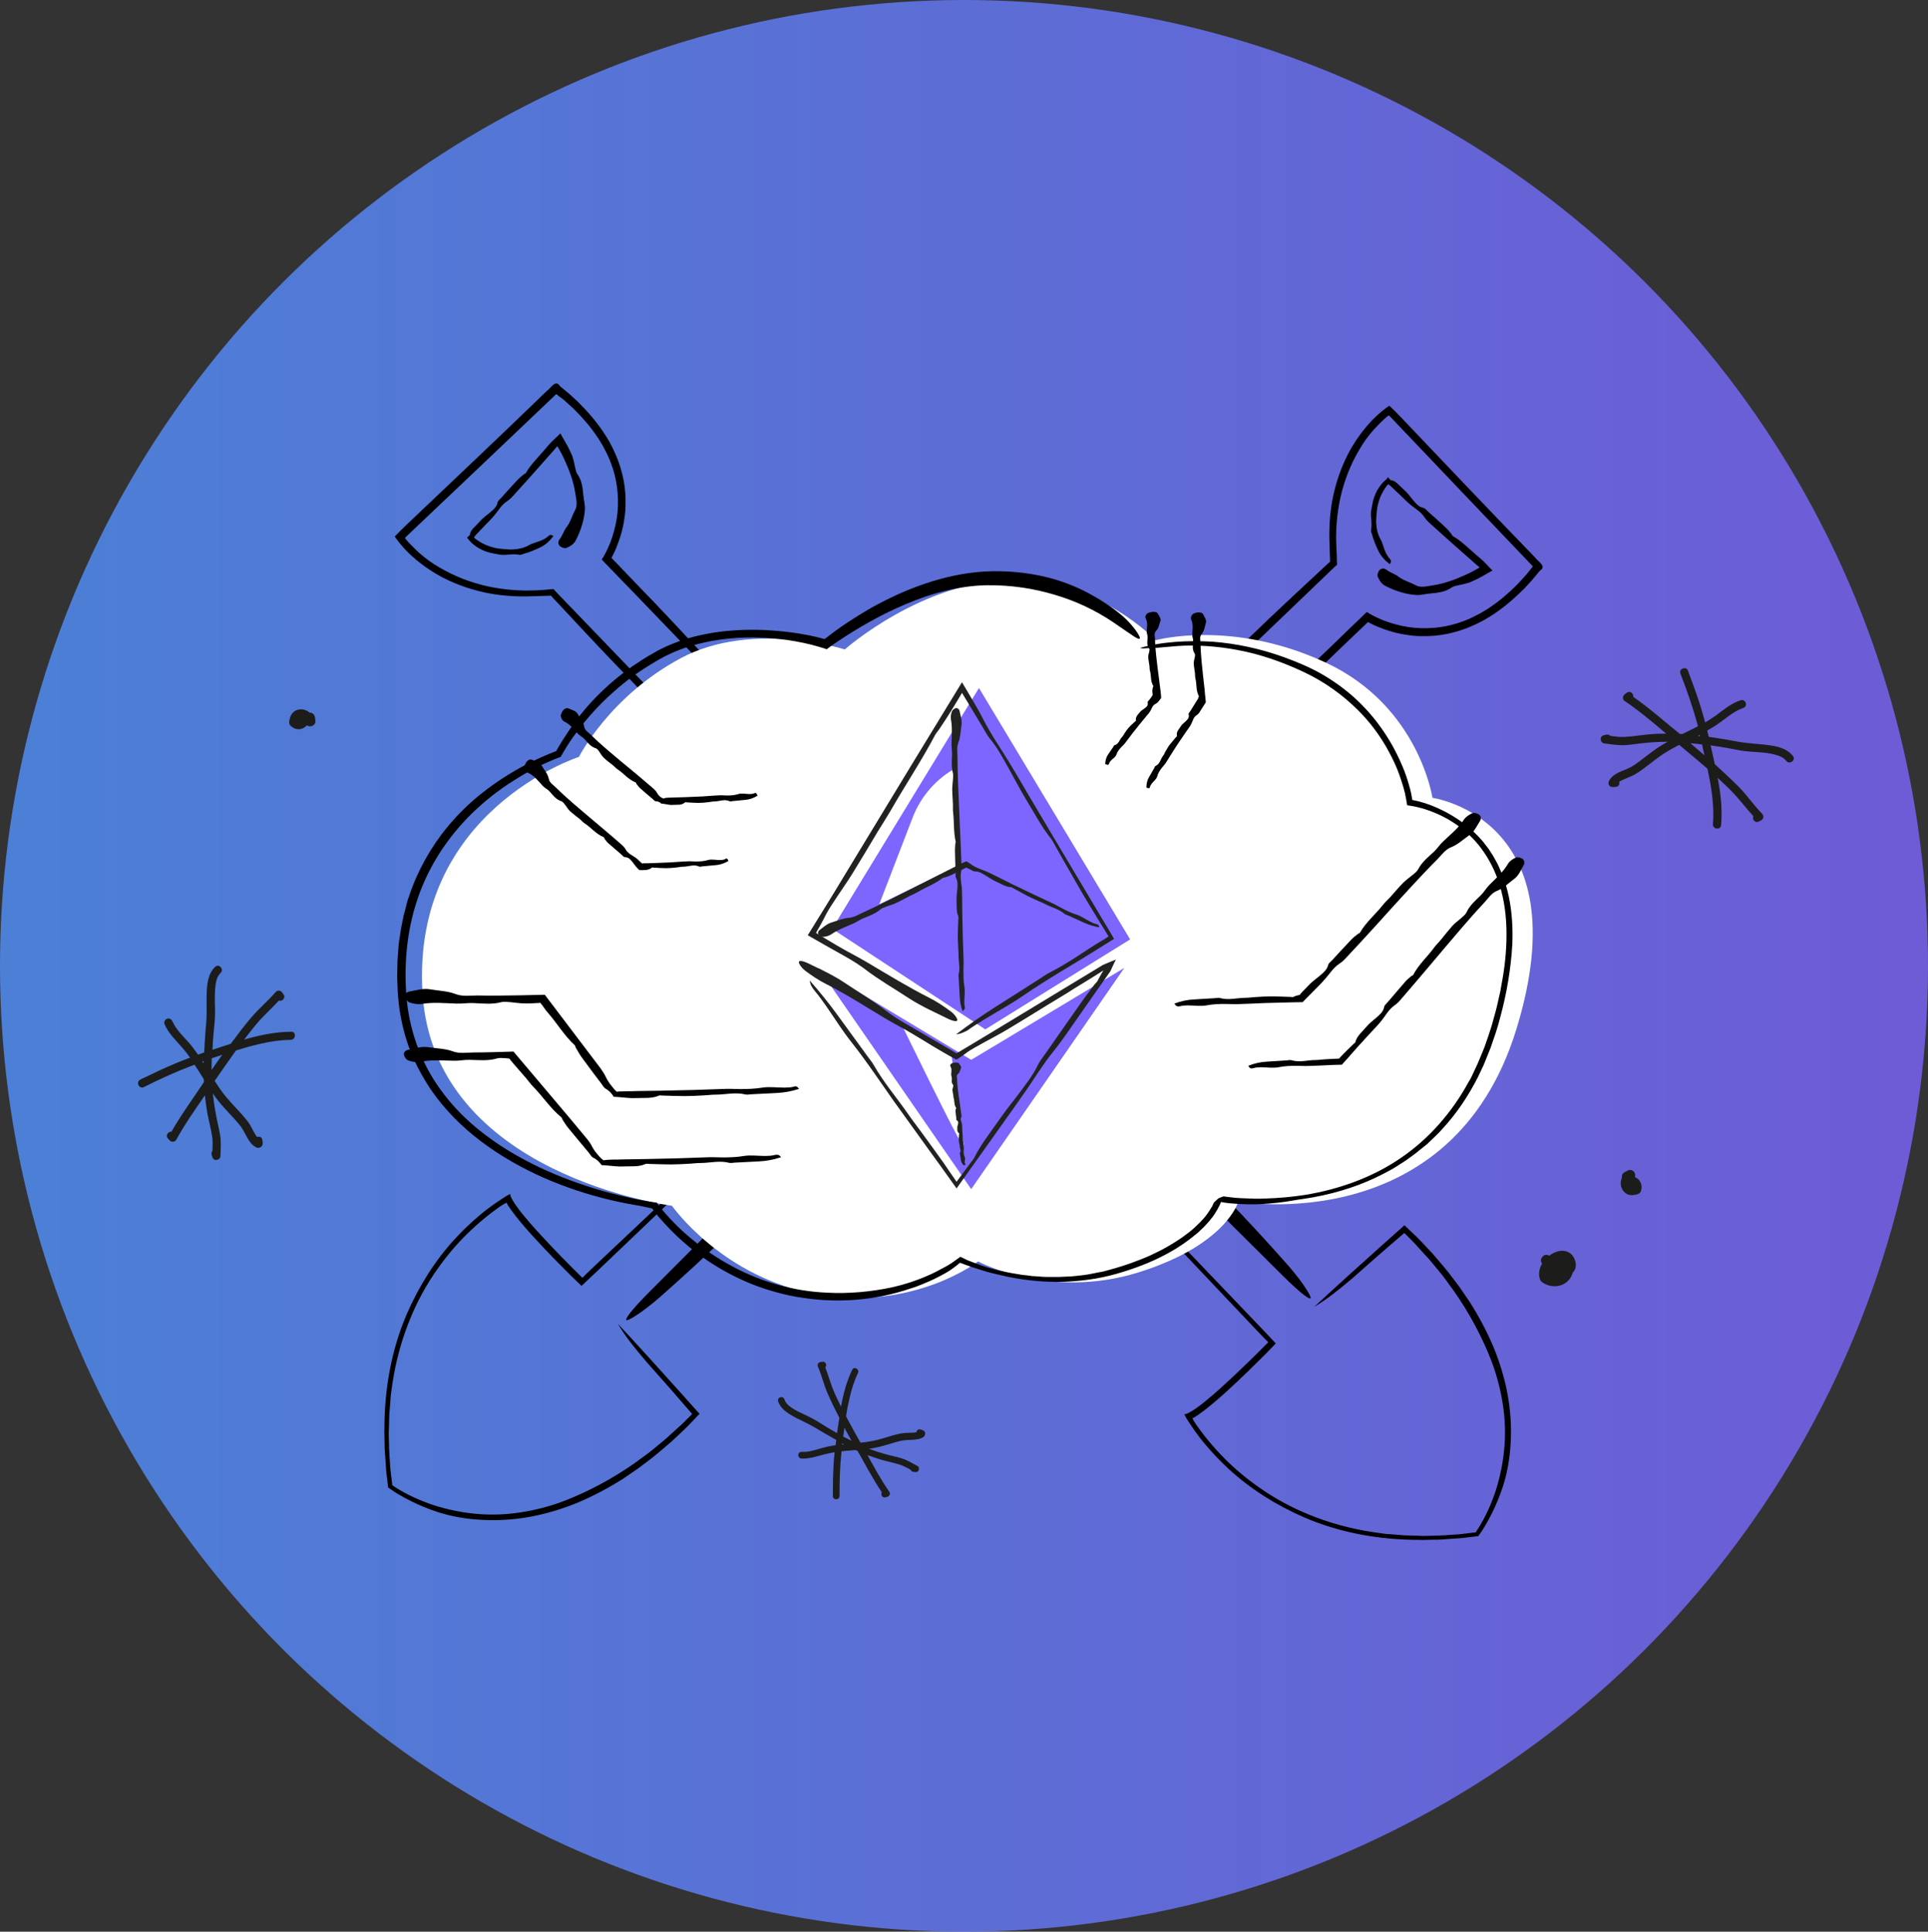
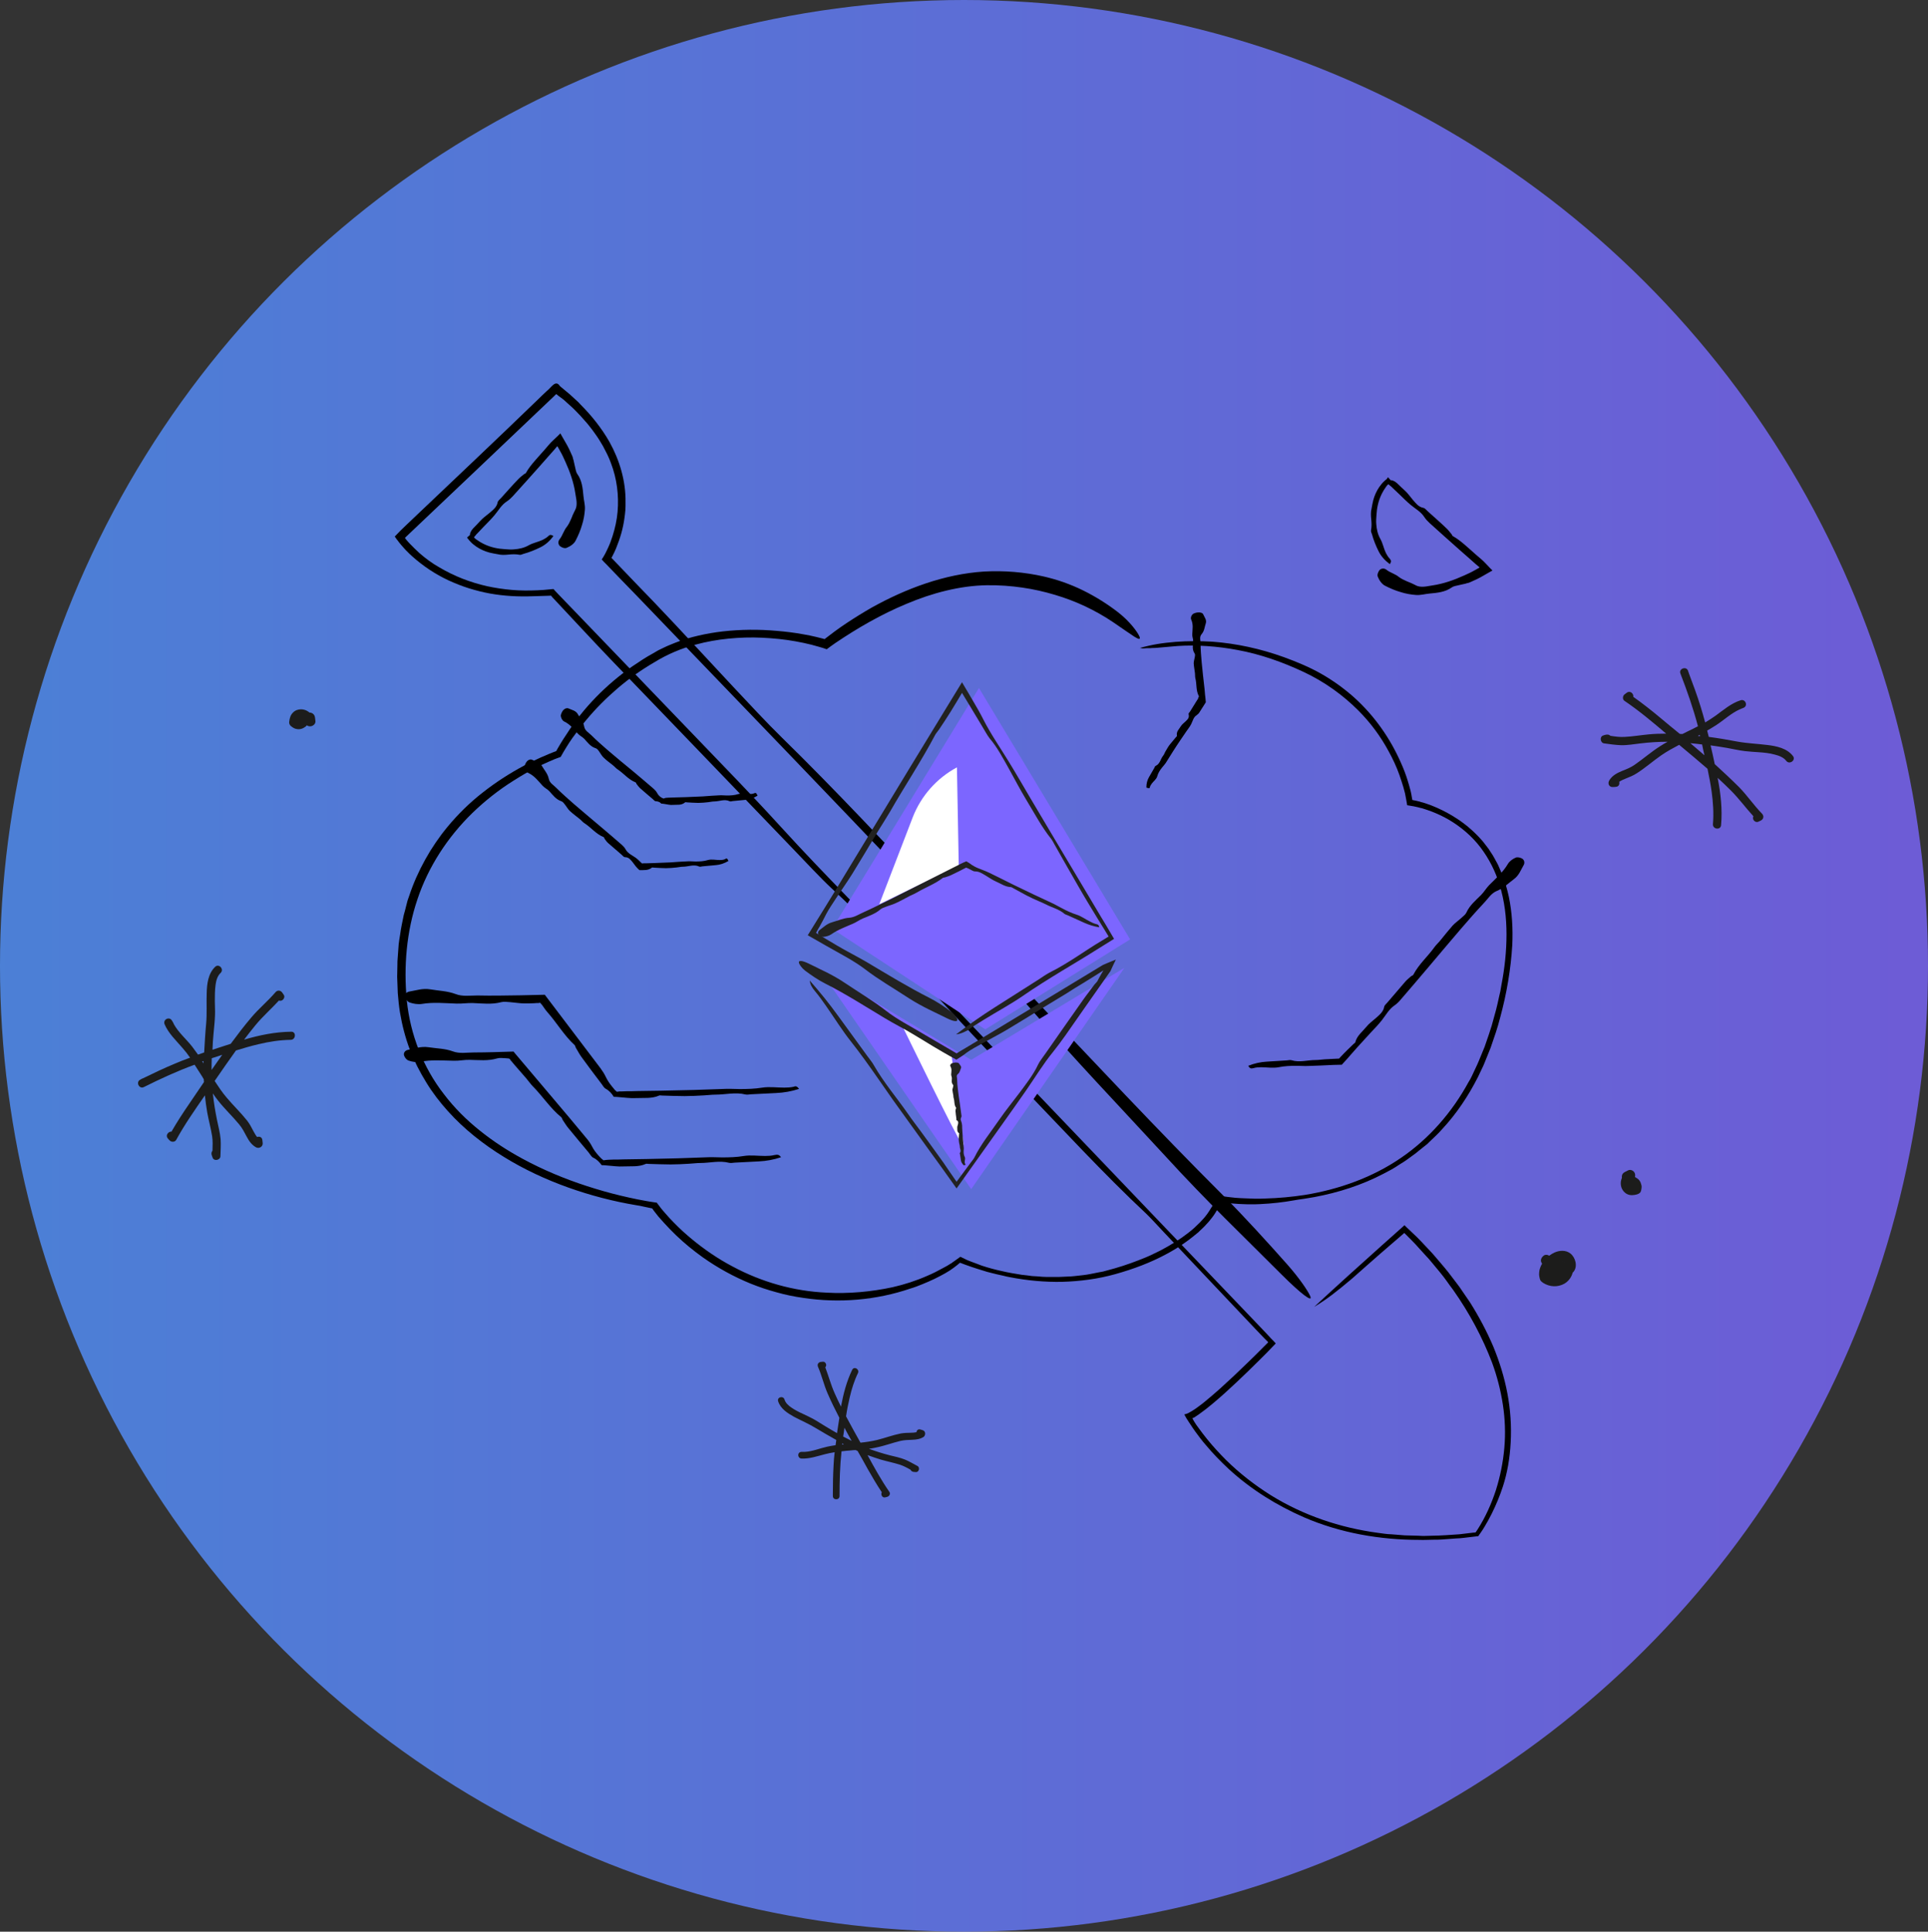
<svg xmlns="http://www.w3.org/2000/svg" width="546" height="547" viewBox="0 0 546 547" fill="none">
  <rect x="0" y="0" width="546" height="547" fill="#333333" stroke="none" />
  <ellipse opacity="0.8" cx="273" cy="273.5" rx="273.5" ry="273" transform="rotate(-90 273 273.5)" fill="url(#paint0_linear)" />
-   <path d="M174.945 374.828C180.981 381.313 186.76 387.696 192.437 394.028C193.869 395.611 195.25 397.194 196.682 398.777L198.063 400.308L198.115 400.359L198.012 400.462L197.859 400.615L197.552 400.921L196.836 401.687C196.12 402.453 195.353 403.219 194.637 403.985C193.869 404.751 193.102 405.466 192.335 406.181C191.568 406.896 190.801 407.61 189.982 408.376C189.164 409.091 188.346 409.755 187.527 410.47C186.607 411.236 185.737 412.002 184.817 412.717L182.004 414.861C181.543 415.219 181.083 415.576 180.571 415.934L179.139 416.904C178.168 417.568 177.196 418.232 176.224 418.895C172.235 421.397 168.092 423.593 163.795 425.431C159.448 427.219 154.998 428.597 150.395 429.465C145.792 430.333 141.087 430.64 136.432 430.384C134.335 430.282 132.085 430.027 129.988 429.67C128.914 429.465 127.891 429.261 126.868 429.006C125.896 428.75 124.924 428.495 124.004 428.189C121.344 427.321 118.736 426.248 116.281 425.023C115.053 424.41 113.826 423.746 112.649 423.031C112.036 422.674 111.473 422.317 110.91 421.908C110.757 421.806 110.655 421.755 110.552 421.653L110.245 421.448L109.939 421.244C109.887 421.244 109.887 421.142 109.887 421.091V420.938L109.427 417.057L109.325 416.036L109.274 415.015L109.12 412.921L108.967 410.827C108.916 410.112 108.916 409.449 108.916 408.734L108.865 406.64C108.865 405.925 108.813 405.262 108.865 404.547C108.865 393.415 110.808 382.232 115.258 371.968C118.633 364.258 123.134 357.007 128.914 350.726C131.062 348.428 133.312 346.233 135.767 344.19C136.944 343.169 138.222 342.199 139.501 341.28C140.166 340.82 140.78 340.36 141.445 339.952C141.803 339.697 142.058 339.543 142.365 339.339C142.672 339.135 142.979 338.982 143.235 338.778C143.49 338.624 143.746 338.471 144.053 338.318C144.207 338.267 144.309 338.165 144.462 338.114C144.513 338.267 144.513 338.42 144.565 338.573C144.718 339.084 144.974 339.543 145.229 339.952C145.332 340.105 145.434 340.258 145.536 340.463C145.639 340.667 145.792 340.82 145.894 341.024C146.15 341.382 146.406 341.739 146.662 342.097C147.173 342.812 147.736 343.526 148.298 344.19C149.423 345.569 150.6 346.897 151.776 348.224C154.129 350.828 156.584 353.433 159.039 355.935L161.238 358.181L163.591 360.53L164.818 361.756L164.921 361.807C164.972 361.858 164.972 361.756 165.023 361.756L165.176 361.603L165.483 361.296L166.097 360.684L168.501 358.386L177.758 349.654L196.222 332.241C197.961 330.607 200.16 328.616 201.388 327.339C212.538 315.442 225.733 303.34 238.418 291.187C247.777 282.2 256.626 274.132 265.73 265.604C275.089 256.873 285.37 247.375 293.809 238.235C296.52 235.324 301.532 230.677 305.521 226.848C323.269 209.844 341.068 192.789 358.816 175.734C364.442 170.372 370.272 165.01 375.95 159.7C376.103 159.547 376.257 159.393 376.41 159.291L376.666 159.087C376.717 158.985 376.666 158.883 376.666 158.781C376.666 158.27 376.615 157.759 376.615 157.249C376.563 156.023 376.564 154.849 376.512 153.879C376.359 149.896 376.564 145.811 377.28 141.828C377.638 139.836 378.149 137.845 378.763 135.853C379.377 133.913 380.144 131.973 381.013 130.083C382.752 126.356 385.105 122.832 387.918 119.717C388.276 119.309 388.634 118.951 388.992 118.594L389.555 118.032L390.168 117.471C390.731 116.96 391.294 116.5 391.856 116.041C392.163 115.837 392.419 115.632 392.726 115.377L393.186 115.071L393.391 114.918L393.442 114.866L393.493 114.918L393.595 115.02C394.107 115.53 394.618 115.99 395.13 116.5L396.562 117.981L398.659 120.177C409.86 131.921 421.061 143.768 432.262 155.308C433.08 156.125 433.898 156.993 434.717 157.861C435.637 159.087 438.092 160.364 436.098 161.589L434.563 163.427L433.796 164.346L433.233 164.959L432.108 166.185L431.546 166.797L430.932 167.359C427.761 170.525 424.232 173.334 420.293 175.58C415.128 178.44 409.195 180.227 403.159 180.125H402.034C401.676 180.125 401.267 180.074 400.909 180.074C400.142 180.023 399.426 179.921 398.659 179.819C397.175 179.614 395.692 179.308 394.26 178.899C392.828 178.491 391.396 177.98 390.015 177.419C389.299 177.112 388.634 176.806 387.969 176.448L387.662 176.295C387.56 176.244 387.509 176.193 387.406 176.142C383.212 180.125 379.018 184.159 374.824 188.193C366.948 195.699 358.867 203.052 350.837 210.558C345.927 215.154 340.454 220.209 336.311 224.448C321.53 239.511 305.828 254.064 290.178 268.872C281.329 277.247 272.634 285.927 263.735 294.353C244.504 312.531 225.273 330.403 206.605 349.041C200.723 354.913 192.949 361.96 186.811 367.373C183.078 370.641 179.549 373.041 178.014 373.705C176.019 374.573 178.526 371.203 184.203 365.535C194.995 354.811 204.712 344.599 217.601 332.854C231.769 319.884 246.09 306.25 259.899 294.353C271.714 284.14 283.938 271.936 295.804 260.651C319.536 238.132 343.165 215.46 366.743 192.84L376.922 183.087L381.985 178.185L384.542 175.734L385.821 174.508L386.486 173.844L386.844 173.538L386.997 173.385C387.048 173.334 387.1 173.231 387.151 173.334C387.662 173.691 388.225 173.997 388.787 174.304C389.35 174.61 389.861 174.814 390.373 175.07C391.447 175.58 392.572 175.989 393.697 176.346C395.948 177.061 398.249 177.572 400.602 177.776C405.308 178.185 410.064 177.572 414.463 175.887C415.025 175.682 415.537 175.478 416.099 175.223C416.611 174.968 417.174 174.763 417.685 174.457L419.271 173.64L420.805 172.721C421.316 172.414 421.777 172.108 422.288 171.751C422.748 171.393 423.26 171.087 423.72 170.729C424.641 170.014 425.613 169.3 426.482 168.483L427.812 167.308L429.091 166.083C429.96 165.266 430.727 164.398 431.494 163.529L432.108 162.866C432.313 162.661 432.466 162.457 432.62 162.253L433.591 161.027L434.103 160.415C434.001 160.21 433.796 160.057 433.591 159.853L432.569 158.781C419.629 145.198 406.637 131.615 393.697 117.981L393.442 117.726L393.391 117.675C393.391 117.675 393.391 117.675 393.339 117.624H393.288L393.135 117.726C392.93 117.879 392.777 117.981 392.623 118.134C392.265 118.441 391.958 118.696 391.6 119.054C390.731 119.871 389.913 120.739 389.094 121.607C387.509 123.394 386.077 125.334 384.9 127.428C382.445 131.564 380.706 136.058 379.632 140.755C379.121 143.104 378.763 145.504 378.558 147.853C378.354 150.253 378.354 152.653 378.456 155.053C378.507 155.666 378.507 156.279 378.558 156.84L378.609 159.291L378.66 159.904C378.507 160.057 378.354 160.21 378.2 160.312L377.28 161.181L375.95 162.457L370.631 167.563C356.463 181.146 342.347 194.678 328.179 208.261C322.604 213.622 316.722 219.188 311.148 224.243C297.389 236.754 284.91 249.315 271.918 261.877C260.922 272.549 249.619 283.17 238.469 293.842C225.375 306.301 212.282 318.812 199.189 331.271L172.695 356.547L169.37 359.713L167.376 361.603L165.995 362.879L165.33 363.543L164.972 363.849L164.818 364.003L164.716 364.105C164.665 364.156 164.665 364.054 164.614 364.054L161.903 361.449L160.011 359.56L156.788 356.292C154.64 354.096 152.543 351.85 150.446 349.552C148.4 347.254 146.355 344.905 144.513 342.301C144.36 342.046 144.155 341.79 144.002 341.535L143.848 341.331C143.848 341.28 143.797 341.28 143.797 341.229C143.695 341.075 143.593 340.922 143.542 340.718C143.542 340.667 143.542 340.616 143.49 340.565C143.439 340.565 143.388 340.616 143.337 340.616L143.03 340.769L142.774 340.922L142.416 341.126C141.854 341.484 141.291 341.841 140.78 342.25C139.706 343.016 138.632 343.833 137.558 344.701C135.461 346.386 133.466 348.224 131.573 350.114C127.789 353.943 124.464 358.233 121.6 362.777C115.923 371.917 112.394 382.334 110.962 393.006L110.706 394.896L110.603 395.815L110.552 396.785L110.245 400.564L110.143 404.393L110.092 405.364V406.334L110.143 408.274L110.194 410.215C110.194 410.878 110.297 411.491 110.297 412.155L110.552 415.985L111.013 419.814L111.064 420.376V420.478C111.064 420.529 111.064 420.58 111.115 420.58L111.32 420.734L111.933 421.142C115.36 423.338 119.145 425.023 123.032 426.299C126.919 427.525 130.96 428.342 135.051 428.699C139.143 429.057 143.235 428.904 147.275 428.291C151.316 427.678 155.356 426.657 159.243 425.227C166.251 422.572 173.309 418.844 179.907 414.198C180.725 413.585 181.543 412.972 182.362 412.41C183.18 411.798 183.998 411.236 184.765 410.572L187.118 408.632C187.885 407.968 188.704 407.355 189.42 406.64L191.67 404.598C192.437 403.934 193.205 403.219 193.921 402.504C194.585 401.84 195.25 401.176 195.864 400.564L195.966 400.462L196.018 400.411C196.018 400.411 196.018 400.359 195.966 400.359C194.023 398.113 192.079 395.866 190.136 393.619C187.732 390.913 185.379 388.206 183.129 385.704C179.19 381.058 177.247 378.607 174.945 374.828Z" fill="black" />
  <path d="M393.595 159.751C392.214 158.729 391.14 157.555 390.424 156.125C389.657 154.593 388.992 152.959 388.532 151.274C388.48 151.07 388.378 150.866 388.327 150.713C388.276 150.508 388.225 150.304 388.276 150.151C388.48 149.079 388.429 148.057 388.327 147.036C388.225 146.015 388.174 144.994 388.429 143.972C388.583 143.206 388.685 142.44 388.89 141.674C389.248 140.347 389.81 139.07 390.577 137.947C391.038 137.283 391.498 136.721 392.01 136.262C392.265 136.006 392.521 135.802 392.777 135.598L392.93 135.292L393.032 135.241L393.084 135.189C393.084 135.189 393.135 135.138 393.135 135.189L393.493 135.598C393.646 135.751 393.8 136.006 393.902 136.006C394.209 135.955 394.567 136.109 394.925 136.313C395.078 136.415 395.283 136.517 395.436 136.67C395.59 136.772 395.743 136.926 395.897 137.079C396.51 137.64 397.073 138.253 397.738 138.815C398.659 139.632 399.323 140.602 400.091 141.521C400.909 142.44 401.676 143.564 403.108 143.819C403.569 143.921 403.927 144.432 404.336 144.789C406.075 146.372 407.865 147.904 409.553 149.538C410.115 150.049 410.576 150.662 411.036 151.223C411.189 151.376 411.24 151.683 411.394 151.785C412.775 152.551 413.951 153.521 415.128 154.542L416.867 156.074L417.838 156.942C418.299 157.351 418.759 157.759 419.27 158.168C420.344 159.036 421.112 160.006 422.032 160.925L422.39 161.283L422.595 161.487L422.646 161.538L422.595 161.589L422.493 161.64L421.674 162.1L419.986 163.07C418.861 163.734 417.48 164.397 416.253 164.908L416.099 164.959L415.997 165.01L415.792 165.061L415.383 165.163C415.128 165.266 414.872 165.317 414.616 165.368C414.105 165.521 413.542 165.572 413.031 165.725C412.366 165.878 411.65 165.98 411.138 166.338C409.297 167.665 407.098 167.87 404.898 168.074C403.62 168.176 402.341 168.585 401.011 168.482C399.579 168.38 398.096 168.125 396.664 167.665C395.232 167.257 393.748 166.644 392.265 165.878C391.805 165.674 391.345 165.214 390.987 164.755C390.629 164.295 390.373 163.734 390.168 163.274C389.964 162.661 390.322 161.895 390.68 161.436C391.191 160.874 392.061 160.874 392.623 161.334C393.186 161.793 393.8 162.049 394.413 162.355C395.027 162.661 395.59 162.917 396.152 163.376C396.817 163.887 397.584 164.244 398.403 164.602L399.017 164.857C399.221 164.959 399.426 165.01 399.63 165.112C400.039 165.317 400.449 165.47 400.909 165.725C401.625 166.134 402.443 166.185 403.262 166.134C404.08 166.083 404.847 165.878 405.666 165.776C408.785 165.317 411.803 164.244 414.616 162.968C415.639 162.508 416.662 162.049 417.531 161.538C417.992 161.283 418.401 161.078 418.81 160.823L418.964 160.721L419.015 160.67L418.964 160.619L418.657 160.363L418.043 159.853L415.792 157.861L413.235 155.615C410.422 153.113 407.66 150.662 404.847 148.108C404.285 147.598 403.773 147.036 403.364 146.423C402.392 144.891 400.807 144.074 399.477 142.951C398.352 142.032 397.329 140.96 396.255 139.938L394.362 138.151L394.004 137.794L393.8 137.64L393.442 137.334L393.186 137.13C393.084 137.181 393.032 137.283 392.93 137.334C392.777 137.487 392.623 137.692 392.521 137.845L392.316 138.151L391.907 138.764C391.651 139.223 391.396 139.632 391.191 140.091C390.322 141.93 389.913 143.87 389.81 145.862C389.759 146.73 389.657 147.598 389.759 148.466C389.861 149.896 390.168 151.325 390.935 152.653C391.6 153.827 391.856 155.308 392.47 156.585C392.777 157.147 393.084 157.708 393.544 158.168C394.004 158.729 394.055 159.036 393.595 159.751Z" fill="black" />
  <path d="M372.165 370.079C378.661 364.054 385.054 358.284 391.396 352.616C392.982 351.186 394.567 349.807 396.153 348.378L397.687 346.999L397.738 346.948L397.841 347.05L397.994 347.203L398.301 347.509L399.068 348.224C399.835 348.939 400.603 349.705 401.37 350.42C402.137 351.186 402.853 351.952 403.569 352.718C404.285 353.484 405.001 354.25 405.768 355.067C406.484 355.884 407.149 356.701 407.865 357.518C408.633 358.437 409.4 359.305 410.116 360.224L412.264 363.033C412.622 363.492 412.98 363.952 413.338 364.462L414.31 365.892C414.975 366.862 415.64 367.833 416.304 368.803C418.811 372.786 421.01 376.922 422.851 381.211C424.641 385.551 426.022 389.994 426.892 394.59C427.761 399.185 428.068 403.883 427.812 408.53C427.71 410.623 427.454 412.87 427.096 414.964C426.892 416.036 426.687 417.057 426.431 418.078C426.176 419.049 425.92 420.019 425.613 420.938C424.744 423.593 423.669 426.197 422.442 428.649C421.828 429.874 421.163 431.1 420.447 432.274C420.089 432.887 419.731 433.448 419.322 434.01C419.22 434.163 419.169 434.265 419.066 434.368L418.862 434.674L418.657 434.98C418.657 435.031 418.555 435.031 418.504 435.031H418.35L414.463 435.491L413.44 435.593L412.417 435.644L410.32 435.797L408.223 435.951C407.507 436.002 406.842 436.002 406.126 436.002L404.029 436.053C403.313 436.053 402.648 436.104 401.932 436.053C390.783 436.053 379.582 434.112 369.301 429.67C361.578 426.3 354.315 421.806 348.024 416.036C345.723 413.891 343.523 411.645 341.478 409.194C340.455 408.019 339.483 406.742 338.562 405.466C338.102 404.802 337.642 404.189 337.232 403.526C336.977 403.168 336.823 402.913 336.619 402.606C336.414 402.3 336.261 401.994 336.056 401.738C335.903 401.483 335.749 401.228 335.596 400.921C335.545 400.768 335.442 400.666 335.391 400.513C335.545 400.462 335.698 400.462 335.852 400.411C336.363 400.258 336.823 400.002 337.232 399.747C337.386 399.645 337.539 399.543 337.744 399.44C337.949 399.338 338.102 399.185 338.307 399.083C338.665 398.828 339.023 398.572 339.381 398.317C340.097 397.806 340.813 397.245 341.478 396.683C342.859 395.56 344.188 394.385 345.518 393.211C348.127 390.862 350.735 388.411 353.241 385.96L355.492 383.764L357.844 381.415L359.072 380.19L359.123 380.088C359.174 380.037 359.072 380.037 359.072 379.986L358.918 379.832L358.612 379.526L357.998 378.913L355.696 376.513L346.95 367.271L329.509 348.837C327.873 347.101 325.878 344.905 324.599 343.68C312.682 332.548 300.561 319.374 288.388 306.71C279.386 297.366 271.305 288.532 262.764 279.443C254.018 270.098 244.505 259.834 235.349 251.409C232.434 248.703 227.78 243.698 223.944 239.716C206.912 221.997 189.829 204.227 172.746 186.508C167.376 180.891 162.006 175.07 156.687 169.402C156.533 169.249 156.38 169.096 156.277 168.942L156.073 168.687C155.971 168.636 155.868 168.687 155.766 168.687C155.255 168.687 154.743 168.738 154.232 168.738C153.004 168.789 151.828 168.789 150.856 168.84C146.867 168.993 142.775 168.789 138.785 168.074C136.791 167.717 134.796 167.206 132.801 166.593C130.858 165.981 128.914 165.215 127.022 164.347C123.288 162.611 119.759 160.262 116.639 157.453C116.23 157.096 115.872 156.738 115.514 156.381L114.951 155.819L114.389 155.206C113.877 154.645 113.417 154.083 112.957 153.521C112.752 153.215 112.547 152.96 112.292 152.653L111.985 152.194L111.831 151.989L111.78 151.938L111.831 151.887L111.934 151.785C112.445 151.275 112.905 150.764 113.417 150.253L114.9 148.824L117.099 146.73C128.863 135.547 140.729 124.364 152.288 113.182C153.106 112.365 153.976 111.548 154.845 110.731C156.073 109.811 157.351 107.36 158.579 109.352L160.42 110.884L161.341 111.65L161.955 112.211L163.182 113.335L163.796 113.896L164.359 114.509C167.53 117.675 170.343 121.198 172.593 125.13C175.457 130.288 177.247 136.211 177.145 142.236V143.36C177.145 143.717 177.094 144.126 177.094 144.483C177.043 145.249 176.94 145.964 176.838 146.73C176.634 148.211 176.327 149.692 175.918 151.121C175.508 152.551 174.997 153.981 174.434 155.36C174.127 156.074 173.821 156.738 173.463 157.402L173.309 157.708C173.258 157.811 173.207 157.862 173.156 157.964C177.145 162.151 181.186 166.338 185.226 170.525C192.745 178.389 200.11 186.457 207.628 194.474C212.231 199.376 217.295 204.84 221.54 208.976C236.628 223.733 251.205 239.409 266.037 255.034C274.425 263.868 283.12 272.549 291.559 281.434C309.767 300.634 327.668 319.833 346.337 338.471C352.218 344.344 359.276 352.105 364.698 358.233C367.971 361.96 370.375 365.484 371.04 367.016C371.91 369.007 368.534 366.505 362.857 360.837C352.116 350.063 341.887 340.361 330.123 327.493C317.234 313.502 303.578 299.204 291.661 285.417C281.432 273.621 269.208 261.417 257.905 249.571C235.349 225.878 212.64 202.286 189.983 178.746L180.214 168.585L175.304 163.53L172.849 160.976L171.621 159.7L170.956 159.036L170.649 158.679L170.496 158.525C170.445 158.474 170.343 158.423 170.445 158.372C170.803 157.862 171.11 157.3 171.417 156.738C171.724 156.177 171.928 155.666 172.184 155.155C172.695 154.083 173.105 152.96 173.463 151.836C174.179 149.589 174.69 147.292 174.895 144.943C175.304 140.245 174.69 135.496 173.002 131.105C172.798 130.543 172.593 130.032 172.337 129.471C172.082 128.96 171.877 128.398 171.57 127.888L170.752 126.305L169.831 124.773C169.524 124.262 169.217 123.803 168.859 123.292C168.501 122.832 168.194 122.322 167.836 121.862C167.12 120.943 166.404 119.973 165.586 119.105L164.41 117.777L163.182 116.501C162.364 115.633 161.494 114.867 160.625 114.101L159.96 113.488C159.755 113.284 159.551 113.131 159.346 112.977L158.17 112.109L157.556 111.599C157.351 111.701 157.198 111.905 156.993 112.109L155.919 113.131C142.315 126.049 128.71 139.019 115.054 151.938L114.798 152.194L114.747 152.245C114.747 152.245 114.747 152.245 114.696 152.296V152.347L114.798 152.5C114.951 152.704 115.054 152.857 115.207 153.011C115.514 153.368 115.77 153.674 116.128 154.032C116.946 154.9 117.816 155.717 118.685 156.534C120.475 158.117 122.419 159.547 124.516 160.721C128.659 163.172 133.159 164.908 137.865 165.981C140.218 166.491 142.621 166.849 144.974 167.053C147.378 167.257 149.782 167.257 152.186 167.155C152.799 167.104 153.413 167.104 153.976 167.053L156.124 166.849L156.738 166.798C156.891 166.951 157.045 167.104 157.147 167.257L158.016 168.176L159.295 169.504L164.41 174.815C178.015 188.959 191.568 203.052 205.173 217.197C210.543 222.763 216.118 228.635 221.182 234.201C233.713 247.937 246.295 260.396 258.877 273.366C269.566 284.345 280.205 295.63 290.894 306.761C303.374 319.833 315.905 332.905 328.384 345.978L353.702 372.428L356.873 375.747L358.765 377.739L360.044 379.117L360.709 379.781L361.015 380.139L361.169 380.292L361.271 380.394C361.322 380.445 361.22 380.445 361.22 380.496L358.612 383.202L356.719 385.092L353.446 388.309C351.247 390.453 348.996 392.547 346.695 394.641C344.393 396.683 342.04 398.726 339.432 400.564C339.176 400.717 338.92 400.921 338.665 401.075L338.46 401.228C338.409 401.228 338.409 401.279 338.358 401.279C338.204 401.381 338.051 401.483 337.846 401.534C337.795 401.534 337.744 401.534 337.693 401.585C337.693 401.636 337.744 401.687 337.744 401.738L337.897 402.045L338.051 402.3L338.255 402.657C338.613 403.219 338.971 403.781 339.381 404.291C340.148 405.364 340.966 406.436 341.836 407.508C343.523 409.602 345.365 411.593 347.257 413.483C351.093 417.261 355.389 420.581 359.941 423.44C369.097 429.108 379.53 432.631 390.22 434.061L392.112 434.316L393.033 434.419L394.005 434.47L397.841 434.776L401.677 434.878L402.648 434.929H403.62L405.564 434.878L407.507 434.827C408.172 434.827 408.786 434.725 409.451 434.725L413.287 434.47L417.123 434.01L417.685 433.959H417.788C417.839 433.959 417.89 433.959 417.89 433.908L418.043 433.704L418.453 433.091C420.652 429.67 422.34 425.891 423.618 422.01C424.846 418.13 425.664 414.096 426.022 410.011C426.38 405.926 426.227 401.84 425.613 397.806C424.999 393.772 423.976 389.739 422.544 385.858C419.885 378.862 416.151 371.815 411.497 365.228C410.883 364.411 410.269 363.594 409.707 362.777C409.093 361.96 408.53 361.143 407.865 360.377L405.922 358.028C405.257 357.263 404.643 356.446 403.927 355.731L401.881 353.484C401.216 352.718 400.5 351.952 399.784 351.237C399.119 350.573 398.454 349.909 397.841 349.297L397.738 349.195L397.687 349.143C397.687 349.143 397.636 349.143 397.636 349.195C395.386 351.135 393.135 353.075 390.885 355.016C388.174 357.416 385.463 359.765 382.957 362.011C378.405 365.841 375.95 367.781 372.165 370.079Z" fill="black" />
  <path d="M156.738 151.785C155.715 153.164 154.539 154.236 153.107 154.951C151.572 155.717 149.936 156.381 148.248 156.841C148.043 156.892 147.839 156.994 147.685 157.045C147.481 157.096 147.276 157.147 147.123 157.096C146.049 156.892 145.026 156.943 144.003 157.045C142.98 157.147 141.957 157.198 140.934 156.943C140.167 156.789 139.4 156.687 138.632 156.483C137.303 156.126 136.024 155.564 134.899 154.798C134.234 154.338 133.671 153.879 133.211 153.368C132.955 153.113 132.751 152.858 132.546 152.602L132.393 152.398L132.341 152.296L132.29 152.245C132.29 152.245 132.239 152.194 132.29 152.194L132.699 151.836C132.853 151.683 133.109 151.53 133.109 151.428C133.058 151.121 133.211 150.764 133.416 150.407C133.518 150.253 133.62 150.049 133.774 149.896C133.876 149.743 134.029 149.59 134.183 149.436C134.745 148.824 135.359 148.262 135.922 147.598C136.74 146.679 137.712 146.015 138.632 145.249C139.553 144.432 140.678 143.666 140.934 142.237C141.036 141.777 141.548 141.42 141.906 141.011C143.491 139.275 145.026 137.488 146.662 135.803C147.174 135.241 147.788 134.781 148.35 134.322C148.504 134.169 148.811 134.118 148.913 133.964C149.68 132.586 150.652 131.411 151.675 130.237L153.209 128.501L154.079 127.53C154.488 127.071 154.897 126.611 155.306 126.101C156.176 125.028 157.147 124.262 158.068 123.343L158.426 122.986L158.631 122.782L158.682 122.73L158.733 122.782L158.784 122.884L159.244 123.701L160.216 125.386C160.881 126.509 161.546 127.888 162.057 129.113L162.109 129.267L162.16 129.369L162.211 129.573L162.313 129.981C162.415 130.237 162.467 130.492 162.518 130.747C162.671 131.258 162.722 131.82 162.876 132.33C163.029 132.994 163.131 133.709 163.489 134.22C164.819 136.058 165.024 138.254 165.228 140.449C165.331 141.726 165.74 143.002 165.638 144.33C165.535 145.76 165.28 147.241 164.819 148.67C164.41 150.1 163.796 151.581 163.029 153.062C162.825 153.521 162.364 153.981 161.904 154.338C161.444 154.696 160.881 154.951 160.421 155.155C159.807 155.36 159.04 155.002 158.579 154.645C158.017 154.134 158.017 153.266 158.477 152.704C158.937 152.143 159.193 151.53 159.5 150.917C159.807 150.304 160.063 149.743 160.523 149.181C161.034 148.517 161.392 147.751 161.75 146.934L162.006 146.322C162.057 146.117 162.16 145.913 162.262 145.709C162.467 145.3 162.62 144.892 162.876 144.432C163.285 143.717 163.336 142.9 163.285 142.083C163.234 141.266 163.029 140.5 162.927 139.683C162.467 136.569 161.392 133.556 160.114 130.747C159.654 129.726 159.193 128.705 158.682 127.837C158.426 127.377 158.221 126.969 157.966 126.56L157.863 126.407L157.812 126.356L157.761 126.407L157.505 126.713L156.994 127.326L154.999 129.573L152.749 132.126C150.243 134.935 147.788 137.692 145.23 140.5C144.719 141.062 144.156 141.573 143.542 141.981C142.008 142.951 141.19 144.534 140.065 145.862C139.144 146.985 138.07 148.007 137.047 149.079L135.257 150.968L134.899 151.326L134.745 151.53L134.438 151.887L134.234 152.143C134.285 152.245 134.387 152.296 134.438 152.398C134.592 152.551 134.796 152.704 134.95 152.807L135.257 153.011L135.871 153.419C136.331 153.675 136.74 153.93 137.2 154.134C139.042 155.002 140.985 155.411 142.98 155.513C143.849 155.564 144.719 155.666 145.588 155.564C147.02 155.462 148.453 155.155 149.782 154.39C150.959 153.726 152.442 153.47 153.721 152.858C154.283 152.551 154.846 152.245 155.306 151.785C155.715 151.377 156.022 151.377 156.738 151.785Z" fill="black" />
-   <path d="M327.259 181.3C327.259 181.3 311.608 164.347 286.496 164.347C261.383 164.347 239.237 183.904 239.237 183.904C239.237 183.904 213.05 175.581 192.847 186.355C172.644 197.129 163.95 214.337 163.95 214.337C163.95 214.337 116.486 229.554 119.657 281.179C122.777 332.803 190.29 341.433 190.29 341.433C190.29 341.433 204.662 362.011 231.82 366.607C258.979 371.203 276.983 357.211 276.983 357.211C276.983 357.211 297.288 368.139 322.349 360.326C347.411 352.514 350.684 340.259 350.684 340.259C350.684 340.259 411.139 351.084 429.449 291.391C447.76 231.699 405.666 225.929 405.666 225.929C405.666 225.929 401.83 199.835 375.337 187.58C348.741 175.274 327.259 181.3 327.259 181.3Z" fill="white" />
  <path d="M322.758 183.495C322.912 183.444 323.116 183.393 323.321 183.342C323.525 183.291 323.73 183.24 323.935 183.189C324.344 183.087 324.753 182.985 325.213 182.882C326.032 182.678 326.901 182.525 327.771 182.372C328.64 182.219 329.509 182.116 330.328 182.014C331.197 181.912 332.067 181.861 332.936 181.759C336.414 181.504 339.841 181.504 343.319 181.708C350.173 182.219 356.975 183.699 363.624 186.099C367.255 187.427 370.836 188.908 374.16 190.797C377.485 192.686 380.604 194.933 383.469 197.486C389.146 202.593 393.698 209.027 396.767 216.073C397.483 217.656 398.148 219.392 398.659 221.077C398.915 221.946 399.171 222.763 399.375 223.58C399.426 223.784 399.477 223.988 399.529 224.192C399.58 224.397 399.631 224.703 399.682 224.907C399.784 225.418 399.835 225.928 399.938 226.388C399.938 226.439 399.938 226.49 399.989 226.541C400.705 226.643 401.37 226.848 402.086 227.001L402.239 227.052L402.342 227.103L402.546 227.154L402.955 227.256C403.211 227.358 403.518 227.409 403.774 227.511C404.848 227.869 405.922 228.277 406.945 228.737C408.991 229.656 410.985 230.728 412.878 232.005C413.338 232.311 413.798 232.618 414.259 232.975L415.588 233.996L416.867 235.12C417.276 235.477 417.685 235.886 418.095 236.294L418.708 236.907L419.271 237.52C419.629 237.928 420.038 238.337 420.345 238.796L421.368 240.124C421.521 240.328 421.726 240.584 421.828 240.788L422.289 241.503C422.954 242.422 423.414 243.443 423.976 244.413C424.283 244.924 424.437 245.435 424.692 245.945C424.897 246.456 425.153 246.966 425.357 247.477C426.176 249.571 426.841 251.766 427.301 253.962C428.222 258.405 428.477 263 428.273 267.545C427.864 274.438 426.687 281.383 424.846 288.123C424.13 291.034 423.107 293.893 422.135 296.702L420.447 300.889C420.192 301.604 419.834 302.268 419.527 302.931L418.555 304.974C415.844 310.336 412.469 315.391 408.377 319.782C407.252 321.11 405.922 322.233 404.694 323.459L404.234 323.918L403.723 324.327L402.7 325.144L401.677 325.961C401.37 326.216 401.012 326.522 400.654 326.778C399.222 327.799 397.892 328.871 396.358 329.739C395.641 330.199 394.925 330.71 394.158 331.118L391.857 332.344C385.719 335.561 379.07 337.705 372.217 338.982C371.245 339.186 370.171 339.288 369.148 339.492C368.125 339.646 367.153 339.748 366.488 339.901C363.368 340.463 360.146 340.82 356.873 340.973C356.054 341.024 355.236 341.024 354.367 341.024C353.548 341.024 352.679 341.024 351.86 340.973C351.042 340.973 350.173 340.871 349.354 340.82L348.076 340.718C347.666 340.667 347.257 340.616 346.899 340.565C346.695 340.514 346.49 340.514 346.285 340.463L345.979 340.412C345.876 340.412 345.723 340.309 345.723 340.463C345.621 340.82 345.467 341.178 345.263 341.535C344.956 342.199 344.495 342.965 344.035 343.68C343.779 344.037 343.575 344.395 343.319 344.701L342.501 345.722C342.245 346.08 341.938 346.335 341.631 346.692C341.324 346.999 341.069 347.356 340.762 347.611L339.841 348.48L339.381 348.939L338.869 349.348C336.261 351.543 333.397 353.484 330.43 355.067C325.725 357.62 320.815 359.407 315.905 360.786C310.995 362.164 305.931 362.828 300.817 362.981C295.958 363.084 290.894 362.624 285.933 361.654C285.319 361.552 284.705 361.398 284.092 361.245C283.478 361.092 282.864 360.99 282.25 360.837C281.637 360.684 281.023 360.53 280.409 360.377C279.795 360.224 279.182 360.071 278.619 359.867C277.443 359.509 276.266 359.152 275.09 358.743C274.527 358.539 273.914 358.335 273.351 358.13C272.84 357.926 272.328 357.722 271.868 357.569C271.254 358.079 270.794 358.488 270.078 358.999C268.748 360.02 266.804 361.092 264.605 362.164C263.531 362.675 262.355 363.186 261.229 363.645C260.667 363.85 260.104 364.105 259.542 364.309C258.979 364.513 258.416 364.718 257.854 364.871C248.136 368.19 237.651 369.058 227.473 367.526C224.916 367.169 222.409 366.658 219.903 365.943C217.448 365.279 214.993 364.462 212.589 363.492C207.833 361.552 203.281 359.05 199.087 356.088C196.427 354.199 193.87 352.105 191.517 349.858C190.341 348.735 189.216 347.56 188.09 346.335C187.528 345.722 187.016 345.109 186.454 344.497L185.687 343.526L185.328 343.067L185.022 342.658C184.919 342.505 184.817 342.352 184.715 342.199C183.999 342.046 183.232 341.892 182.515 341.739C181.697 341.535 180.879 341.382 180.163 341.28C173.718 340.207 167.223 338.522 160.932 336.276C154.641 334.029 148.452 331.169 142.673 327.595C139.757 325.808 136.995 323.867 134.336 321.723C131.676 319.578 129.17 317.229 126.868 314.676C124.567 312.123 122.47 309.416 120.68 306.455C118.89 303.544 117.304 300.48 116.077 297.263C114.798 293.893 113.877 290.319 113.264 286.693C113.11 285.774 113.008 284.855 112.906 283.987C112.803 283.068 112.752 282.149 112.65 281.23C112.599 280.311 112.599 279.391 112.548 278.523L112.496 277.145C112.496 276.685 112.445 276.225 112.496 275.766L112.548 272.957C112.548 272.498 112.548 272.038 112.599 271.579L112.701 270.2L112.906 267.392C113.008 266.472 113.161 265.553 113.315 264.634L113.519 263.255C113.57 262.796 113.724 262.336 113.775 261.877L114.338 259.119C114.593 258.2 114.849 257.332 115.054 256.413L115.412 255.034L115.872 253.707C117.048 250.132 118.583 246.711 120.424 243.392L121.14 242.166L121.498 241.554L121.856 240.941L123.39 238.592L125.027 236.294C125.59 235.528 126.204 234.813 126.766 234.099C129.733 230.524 133.057 227.256 136.74 224.397C140.371 221.537 144.258 219.035 148.35 216.839C149.884 216.022 151.521 215.205 153.158 214.49C153.976 214.133 154.794 213.775 155.664 213.418C156.073 213.265 156.482 213.112 156.942 212.907C157.147 212.856 157.352 212.754 157.505 212.703L157.658 212.448C157.761 212.244 157.863 212.09 157.965 211.886C158.221 211.427 158.528 210.967 158.784 210.507C159.346 209.588 159.858 208.771 160.42 207.954C165.228 200.397 171.672 193.861 179.14 188.652C181.032 187.376 182.925 186.099 184.919 185.027L186.403 184.159C186.914 183.904 187.425 183.648 187.988 183.393C188.5 183.138 189.062 182.882 189.574 182.678C190.136 182.474 190.648 182.219 191.21 182.014C193.358 181.146 195.609 180.482 197.859 179.972C200.11 179.461 202.411 179.053 204.713 178.797C209.776 178.236 214.891 178.185 219.954 178.644C222.461 178.848 225.018 179.155 227.473 179.614C228.7 179.819 229.979 180.074 231.207 180.38C231.82 180.533 232.434 180.687 233.048 180.84L233.406 180.942L233.508 180.993L233.559 180.942L234.633 180.125C235.196 179.716 235.759 179.257 236.321 178.848C237.446 178.031 238.572 177.214 239.748 176.448C242.05 174.917 244.453 173.436 246.857 172.057C251.716 169.351 256.831 167.002 262.15 165.215C267.469 163.427 273.044 162.202 278.721 161.844C284.399 161.538 290.127 161.998 295.702 163.274C297.441 163.683 299.282 164.193 301.175 164.857C303.016 165.521 304.908 166.287 306.749 167.206C310.381 168.993 313.808 171.189 316.57 173.334C319.945 175.938 322.144 178.951 322.707 180.278C323.065 181.197 322.451 181.044 321.224 180.278C319.945 179.461 317.95 178.031 315.24 176.193C310.074 172.721 304.601 170.168 298.72 168.432C295.804 167.563 292.735 166.849 289.513 166.389C286.342 165.929 282.967 165.674 279.489 165.725C275.653 165.776 271.766 166.338 267.93 167.257C264.094 168.176 260.36 169.453 256.729 170.985C249.466 173.997 242.714 177.929 236.526 182.116C236.117 182.423 235.707 182.678 235.298 182.985C234.889 183.291 234.531 183.546 234.122 183.853C233.406 183.597 232.792 183.393 232.025 183.189C231.309 182.985 230.542 182.78 229.826 182.576C228.342 182.219 226.808 181.861 225.274 181.606C222.205 181.044 219.034 180.738 215.863 180.585C212.692 180.431 209.469 180.533 206.35 180.84C203.179 181.146 200.059 181.708 197.041 182.525C192.949 183.597 188.96 185.282 185.328 187.529C181.646 189.674 178.168 192.125 174.946 194.882C171.724 197.64 168.706 200.652 165.995 203.92C165.279 204.737 164.665 205.554 164.001 206.422C163.387 207.29 162.722 208.107 162.108 208.976C161.494 209.844 160.932 210.712 160.369 211.631C159.807 212.55 159.244 213.469 158.784 214.337C157.71 214.695 156.482 215.205 155.357 215.716C154.232 216.226 153.055 216.737 151.981 217.299C149.731 218.422 147.583 219.699 145.486 221.026C141.241 223.682 137.302 226.797 133.722 230.269C126.766 237.06 121.294 245.435 118.225 254.626C115.105 263.817 114.286 273.723 115.207 283.323C116.179 292.923 119.81 302.268 125.743 309.876C128.659 313.706 132.085 317.127 135.87 320.14C139.604 323.152 143.696 325.808 147.941 328.105C153.771 331.271 159.909 333.824 166.2 335.867C169.371 336.888 172.542 337.807 175.764 338.573C177.35 338.982 178.986 339.288 180.623 339.646C181.441 339.799 182.26 339.952 183.078 340.105L184.306 340.309L185.993 340.565C187.067 342.046 187.63 342.709 188.448 343.629C189.216 344.497 189.983 345.365 190.801 346.182C192.438 347.867 194.126 349.399 195.916 350.88C199.496 353.841 203.383 356.496 207.475 358.641C215.658 363.033 224.762 365.637 234.071 366.045C240.311 366.403 246.806 365.79 252.739 364.513C256.115 363.747 259.439 362.675 262.559 361.296C264.145 360.633 265.628 359.867 267.111 359.05L268.236 358.437L269.31 357.773C269.515 357.671 269.669 357.569 269.822 357.416L270.487 356.956C270.998 356.599 271.459 356.241 271.97 355.884C272.584 356.19 273.198 356.496 273.862 356.803L274.63 357.109L275.295 357.365C276.215 357.722 277.136 358.028 278.005 358.386C279.847 358.999 281.739 359.509 283.631 359.918C285.524 360.377 287.467 360.684 289.36 360.99C290.332 361.092 291.303 361.194 292.275 361.347C293.247 361.399 294.219 361.45 295.19 361.552C295.958 361.603 296.725 361.603 297.492 361.603H299.794L302.095 361.501L303.272 361.45L303.834 361.398L304.397 361.347L306.698 361.092L307.824 360.939C308.182 360.888 308.591 360.786 308.949 360.735L311.25 360.275L312.376 360.071L313.501 359.764C316.467 358.999 319.485 358.028 322.349 356.905C323.781 356.343 325.264 355.782 326.645 355.067C327.361 354.709 328.077 354.403 328.742 354.045L330.788 352.922C333.448 351.39 335.954 349.705 338.204 347.714C338.716 347.203 339.278 346.692 339.79 346.182L340.557 345.365C340.813 345.109 341.069 344.803 341.273 344.548L341.938 343.68L342.552 342.761C342.756 342.454 342.91 342.148 343.114 341.841L343.268 341.637C343.319 341.535 343.37 341.382 343.421 341.28L343.779 340.514C344.24 340.105 344.7 339.697 345.007 339.39C345.058 339.288 345.211 339.288 345.314 339.237L345.672 339.084C345.927 338.982 346.234 338.88 346.49 338.778C346.848 338.829 347.257 338.88 347.615 338.931L348.485 339.033L349.866 339.186C350.786 339.237 351.758 339.339 352.679 339.339C353.599 339.39 354.571 339.39 355.492 339.441C356.412 339.441 357.384 339.441 358.305 339.39C362.09 339.288 365.874 338.931 369.557 338.369C379.224 336.786 388.686 333.416 396.716 327.901C404.745 322.437 411.292 314.88 415.947 306.302C416.1 306.046 416.253 305.791 416.407 305.536L416.816 304.719L417.583 303.085L418.35 301.451C418.606 300.94 418.811 300.327 419.066 299.766L420.447 296.395C420.857 295.272 421.215 294.098 421.624 292.974L422.186 291.238C422.391 290.676 422.544 290.064 422.698 289.502L423.67 285.979C423.976 284.804 424.232 283.63 424.488 282.455L424.897 280.668C424.999 280.055 425.102 279.494 425.204 278.881C426.125 274.132 426.636 269.332 426.636 264.583C426.636 259.834 426.073 255.085 424.692 250.643C423.516 246.762 421.675 243.137 419.271 239.971C416.867 236.805 413.747 234.15 410.269 232.107C408.684 231.188 407.047 230.422 405.308 229.758C404.439 229.452 403.62 229.145 402.751 228.89C402.546 228.839 402.342 228.788 402.086 228.737L401.728 228.635L401.063 228.482C400.245 228.277 399.324 228.175 398.506 228.022C398.301 226.899 398.148 225.775 397.892 224.652C397.738 224.09 397.585 223.477 397.432 222.916C397.074 221.741 396.716 220.618 396.306 219.443C395.488 217.146 394.465 214.95 393.289 212.805C390.987 208.516 388.072 204.584 384.594 201.112C380.298 196.823 375.081 193.044 369.199 190.287C363.215 187.478 356.873 185.231 350.428 184.057C344.802 182.985 338.818 182.576 333.499 182.933C331.095 183.138 329.254 183.291 327.617 183.444C327.208 183.495 326.799 183.495 326.39 183.495C325.98 183.546 325.622 183.546 325.213 183.546C324.804 183.546 324.446 183.546 324.037 183.597C323.832 183.597 323.628 183.597 323.423 183.597C323.167 183.495 322.912 183.495 322.758 183.495Z" fill="black" />
  <path d="M277.238 194.831L235.656 263L279.028 291.493L320.047 266.013L277.238 194.831Z" fill="#7C66FF" />
  <path d="M231.77 274.081L275.039 300.123L318.411 274.081L275.039 336.735L231.77 274.081Z" fill="#7C66FF" />
  <path d="M269.515 299.204L255.654 290.778C255.654 290.778 271.561 323.459 272.174 323.459C272.788 323.459 272.942 324.48 272.942 324.48L269.515 299.204Z" fill="white" />
  <path d="M270.999 217.299L271.51 245.128L249.006 256.056L258.519 231.341C260.872 225.367 265.27 220.363 270.999 217.299Z" fill="white" />
  <path d="M270.743 292.923C274.425 290.115 278.006 287.612 281.791 285.212C285.985 282.557 290.127 279.902 294.321 277.247C295.242 276.634 296.265 275.919 297.134 275.459C299.794 274.132 302.3 272.6 304.755 271.017L308.438 268.617L310.279 267.443L311.2 266.881L312.222 266.268C312.785 265.911 313.399 265.553 313.961 265.196C313.45 264.379 312.938 263.511 312.427 262.694L311.097 260.549C309.103 257.281 307.108 254.013 305.215 250.694C303.016 246.864 300.817 243.034 298.669 239.205C298.362 238.643 298.004 237.979 297.748 237.622C295.037 234.303 292.889 230.167 290.485 226.235C288.746 223.324 287.314 220.567 285.729 217.707C284.092 214.797 282.404 211.58 280.256 209.078C279.591 208.261 278.773 206.678 278.006 205.452L274.937 200.346L272.431 196.21L271.152 198.354L269.26 201.469C268.186 203.205 267.06 204.89 265.935 206.576C265.577 207.086 265.117 207.597 264.861 208.056C261.025 215.358 256.217 222.558 252.075 229.809C250.949 231.698 249.722 233.639 248.546 235.528C246.193 239.46 243.84 243.443 241.436 247.324C239.953 249.724 238.265 252.073 236.731 254.422C235.759 255.902 234.685 257.485 233.969 258.864C233.406 260.038 232.741 261.213 232.128 262.336C231.821 262.847 231.514 263.358 231.258 263.868C231.207 263.97 231.156 264.072 231.105 264.175C231.207 264.226 231.309 264.277 231.412 264.379C232.025 264.736 232.639 265.094 233.253 265.502C234.531 266.268 235.759 266.983 237.038 267.749C239.8 269.383 242.664 270.813 245.374 272.396C251.307 275.919 257.138 279.493 263.276 282.608C265.219 283.578 267.521 285.11 269.209 286.387C270.283 287.153 270.948 288.123 271.101 288.685C271.306 289.4 270.078 289.297 268.237 288.378C264.657 286.591 261.281 285.161 257.445 282.71C253.251 279.953 248.801 277.4 245.016 274.489C241.743 271.987 237.754 269.996 234.02 267.851L228.752 264.838L233.713 256.821C235.401 254.064 237.089 251.358 238.725 248.6C245.119 238.03 251.512 227.511 257.905 216.992L264.759 205.759L268.186 200.142L272.431 193.197C273.454 194.882 274.425 196.567 275.448 198.303C276.471 200.039 277.545 201.878 278.415 203.614C280.614 207.954 283.274 211.733 285.729 215.767C287.826 219.188 289.82 222.66 291.866 226.133C294.27 230.167 296.674 234.252 299.078 238.286C302.351 243.749 305.573 249.213 308.847 254.677L311.762 259.579L313.245 262.03L315.496 265.86C312.938 267.443 310.432 269.026 307.875 270.608C305.573 272.038 303.221 273.417 300.868 274.847C297.032 277.196 293.298 279.493 289.616 282.047C286.291 284.344 282.302 286.489 278.671 288.736C277.085 289.706 275.397 290.727 273.965 291.8C272.738 292.412 271.97 292.77 270.743 292.923Z" fill="#222221" />
  <path d="M229.314 277.655C232.229 280.974 234.838 284.191 237.344 287.663C240.106 291.442 242.868 295.272 245.63 299.05C246.244 299.918 247.011 300.787 247.471 301.655C250.284 306.557 253.915 310.795 257.087 315.339C258.263 317.076 259.593 318.761 260.82 320.446C262.968 323.407 265.116 326.318 267.213 329.28L268.952 331.833L270.896 334.641L274.937 329.178C275.295 328.718 275.755 328.156 275.959 327.748C277.75 324.071 280.563 320.599 283.018 317.025C284.859 314.369 286.751 312.071 288.593 309.62C290.485 307.067 292.633 304.361 293.963 301.501C294.372 300.582 295.446 299.255 296.213 298.131C299.691 293.127 303.22 288.123 306.698 283.17C307.261 282.404 307.824 281.587 308.437 280.821L309.307 279.646L309.921 278.829C310.074 278.676 310.227 278.472 310.381 278.319C310.534 278.115 310.739 277.961 310.79 277.808C310.943 277.502 311.148 277.144 311.301 276.838C311.711 276.072 312.12 275.408 312.478 274.795C311.455 275.459 310.585 275.97 309.818 276.481C308.846 277.093 307.875 277.706 306.852 278.319C305.164 279.34 303.476 280.361 301.839 281.434C300.049 282.557 298.157 283.629 296.367 284.753C292.633 287.051 288.951 289.348 285.166 291.595C282.864 292.974 280.409 294.199 278.056 295.527C276.624 296.344 274.937 297.212 273.76 298.08C273.402 298.335 273.095 298.591 272.737 298.846C272.124 299.255 271.459 299.663 270.845 300.072C269.617 299.408 268.339 298.693 267.111 297.978C266.139 297.416 265.168 296.855 264.247 296.293C262.355 295.119 260.462 293.995 258.519 292.821C255.91 291.238 253.199 289.91 250.591 288.327C244.965 284.957 239.492 281.434 233.61 278.472C231.769 277.553 229.621 276.072 227.984 274.847C227.013 274.081 226.348 273.11 226.245 272.6C226.092 271.885 227.217 271.987 229.007 272.855C232.383 274.54 235.656 275.919 239.237 278.319C243.175 280.974 247.42 283.476 251 286.285C254.069 288.685 257.905 290.625 261.383 292.719L266.088 295.476L270.896 298.284C274.783 295.987 278.619 293.638 282.455 291.34C292.429 285.314 302.351 279.289 312.324 273.264L313.501 272.753C314.37 272.396 315.189 272.038 316.007 271.732C315.444 272.855 314.933 273.978 314.473 275L307.619 284.753L301.737 293.178C300.612 294.761 299.436 296.344 298.259 297.825C295.344 301.399 293.093 305.178 290.536 308.854C288.388 311.969 286.138 315.084 283.938 318.199L276.164 329.126C274.425 331.577 272.635 334.08 270.896 336.531L266.6 330.505L263.378 326.063C259.9 321.212 256.422 316.412 252.944 311.561C251.46 309.467 249.977 307.323 248.494 305.178C246.039 301.655 243.635 298.284 240.975 294.914C238.572 291.902 236.321 288.276 233.968 284.906C232.946 283.425 231.871 281.944 230.797 280.668C229.877 279.544 229.468 278.829 229.314 277.655Z" fill="#222221" />
  <path d="M311.301 262.592C309.715 262.336 308.334 261.877 306.954 261.264L302.453 259.221C302.095 259.068 301.685 258.966 301.43 258.762C299.895 257.434 297.952 257.026 296.213 256.107C295.548 255.749 294.832 255.494 294.167 255.187C292.991 254.677 291.865 254.166 290.689 253.553C289.41 252.89 288.132 252.124 286.853 251.46C286.648 251.358 286.444 251.205 286.29 251.205C284.705 251.154 283.477 250.234 282.045 249.622C281.022 249.162 280.153 248.549 279.232 247.988C278.261 247.426 277.289 246.711 276.061 246.762C275.652 246.762 275.192 246.405 274.731 246.2L274.118 245.894L273.606 245.69L272.788 246.098L271.714 246.66L269.515 247.732C268.901 248.039 268.236 248.243 267.622 248.447C267.418 248.498 267.162 248.498 267.008 248.6C264.758 250.337 262.047 251.307 259.643 252.736C259.03 253.094 258.314 253.4 257.649 253.707C256.268 254.422 254.938 255.187 253.557 255.8C252.687 256.209 251.767 256.413 250.897 256.77C250.335 256.975 249.721 257.179 249.312 257.536C247.88 258.762 246.09 259.375 244.351 260.09C243.379 260.498 242.509 261.162 241.538 261.57C239.441 262.489 237.292 263.255 235.4 264.583C234.786 264.992 233.917 265.247 233.15 265.298C232.689 265.349 232.178 265.043 231.871 264.736C231.513 264.328 231.615 263.715 232.178 263.307C233.252 262.541 234.173 261.57 235.656 261.162C237.292 260.702 238.827 259.987 240.515 259.885C241.947 259.783 243.225 258.915 244.504 258.353C247.113 257.179 249.619 255.902 252.176 254.677C255.858 252.839 259.49 250.949 263.172 249.111C266.19 247.579 269.259 246.047 272.276 244.515C272.737 244.311 273.197 244.056 273.657 243.903C274.118 244.158 274.527 244.413 274.885 244.669L275.141 244.873L275.396 245.026C275.55 245.128 275.754 245.23 275.908 245.332C276.266 245.537 276.624 245.69 276.982 245.843C277.698 246.149 278.465 246.405 279.181 246.711C280.409 247.222 281.585 247.885 282.813 248.447L287.007 250.541L292.735 253.298C294.627 254.166 296.52 255.085 298.412 255.953C299.23 256.362 299.998 256.822 300.816 257.23C302.146 257.945 303.476 258.558 304.908 259.017C306.237 259.426 307.414 260.345 308.692 260.958C309.255 261.264 309.818 261.519 310.431 261.672C310.994 261.775 311.199 261.979 311.301 262.592Z" fill="#222221" />
-   <path d="M272.585 286.336C272.073 284.804 271.817 283.425 271.766 281.944C271.664 280.31 271.613 278.727 271.511 277.093C271.511 276.736 271.408 276.328 271.459 276.021C271.971 274.081 271.408 272.191 271.459 270.302C271.459 269.587 271.357 268.872 271.357 268.106C271.306 266.881 271.204 265.604 271.255 264.379C271.255 262.949 271.357 261.519 271.408 260.089C271.408 259.885 271.459 259.63 271.408 259.477C270.743 258.098 270.999 256.566 270.897 255.085C270.846 253.962 270.999 252.992 271.101 251.919C271.152 250.847 271.306 249.622 270.743 248.6C270.539 248.243 270.641 247.681 270.641 247.222C270.539 245.128 270.488 243.034 270.436 240.941C270.436 240.277 270.488 239.613 270.539 238.949C270.539 238.745 270.692 238.541 270.641 238.337C270.027 235.63 270.232 232.822 269.925 230.116C269.823 229.401 269.874 228.635 269.874 227.92C269.823 226.439 269.669 224.907 269.669 223.426C269.669 222.507 269.823 221.588 269.874 220.669C269.925 220.107 269.976 219.443 269.874 218.984C269.362 217.197 269.567 215.358 269.618 213.571C269.618 212.55 269.414 211.478 269.465 210.456C269.516 208.21 269.72 205.963 269.311 203.767C269.158 203.052 269.311 202.184 269.567 201.469C269.72 201.061 270.232 200.703 270.59 200.55C271.101 200.397 271.664 200.754 271.766 201.418C272.022 202.695 272.482 203.92 272.278 205.401C272.022 207.035 272.022 208.72 271.408 210.252C270.897 211.58 271.152 213.061 271.152 214.439C271.152 217.197 271.255 220.005 271.357 222.762C271.511 226.796 271.715 230.779 271.869 234.813C272.022 238.132 272.175 241.452 272.278 244.822C272.278 245.485 272.278 246.149 272.175 246.813C271.869 248.396 272.227 249.877 272.38 251.409C272.482 252.685 272.431 254.013 272.482 255.341C272.482 256.873 272.533 258.404 272.533 259.936C272.585 262.03 272.636 264.072 272.687 266.166C272.738 268.208 272.84 270.251 272.891 272.294C272.891 273.162 272.84 274.081 272.84 274.949C272.84 276.43 272.84 277.859 273.096 279.289C273.352 280.617 273.096 282.047 273.096 283.476C273.096 284.089 273.096 284.702 273.25 285.315C273.198 285.723 273.096 285.978 272.585 286.336Z" fill="#222221" />
  <path d="M272.942 329.995C272.43 329.484 272.175 329.024 272.123 328.514C272.021 327.952 271.97 327.442 271.868 326.88C271.868 326.778 271.765 326.625 271.817 326.522C272.328 325.859 271.765 325.246 271.817 324.582C271.817 324.327 271.714 324.071 271.663 323.867C271.612 323.459 271.51 322.999 271.51 322.591C271.51 322.08 271.561 321.62 271.612 321.11C271.612 321.059 271.663 320.957 271.612 320.905C270.947 320.446 271.152 319.935 271.1 319.425C271.049 319.067 271.203 318.71 271.305 318.352C271.356 317.995 271.51 317.586 270.947 317.229C270.742 317.127 270.845 316.923 270.845 316.769C270.742 316.054 270.64 315.34 270.589 314.625C270.589 314.42 270.64 314.165 270.691 313.961C270.691 313.91 270.845 313.808 270.794 313.757C270.129 312.837 270.384 311.918 270.078 310.948C269.975 310.693 270.026 310.438 269.975 310.182C269.873 309.672 269.771 309.161 269.72 308.65C269.72 308.344 269.873 308.038 269.924 307.731C269.975 307.527 270.026 307.323 269.873 307.17C269.362 306.557 269.566 305.944 269.566 305.331C269.566 304.974 269.362 304.616 269.362 304.259C269.413 303.493 269.617 302.727 269.157 301.961C269.003 301.706 269.157 301.399 269.413 301.195C269.566 301.042 270.078 300.94 270.436 300.889C270.947 300.838 271.51 300.94 271.612 301.195C271.868 301.655 272.379 302.012 272.123 302.523C271.868 303.084 271.868 303.646 271.254 304.157C270.742 304.616 271.049 305.076 271.049 305.587C271.049 306.506 271.152 307.476 271.254 308.395C271.407 309.774 271.612 311.101 271.817 312.48C271.97 313.603 272.123 314.727 272.277 315.85C272.328 316.054 272.277 316.31 272.175 316.514C271.868 317.025 272.277 317.535 272.379 318.097C272.481 318.557 272.481 318.965 272.481 319.425C272.533 319.935 272.533 320.446 272.584 321.008C272.635 321.722 272.686 322.386 272.737 323.101C272.788 323.816 272.891 324.48 272.942 325.195C272.942 325.501 272.891 325.808 272.891 326.114C272.891 326.625 272.942 327.084 273.198 327.595C273.453 328.054 273.198 328.514 273.198 329.024C273.198 329.229 273.249 329.433 273.351 329.637C273.556 329.79 273.453 329.893 272.942 329.995Z" fill="#222221" />
-   <path d="M332.578 284.191C334.471 283.476 336.21 283.119 338.051 283.017L344.086 282.659C344.546 282.608 345.058 282.506 345.467 282.608C347.871 283.323 350.275 282.557 352.679 282.557C353.599 282.557 354.469 282.404 355.389 282.353C356.975 282.251 358.509 282.149 360.095 282.149C361.885 282.149 363.675 282.251 365.516 282.302C365.772 282.302 366.079 282.404 366.283 282.302C366.59 282.149 366.897 281.995 367.204 281.944C367.511 281.842 367.767 281.791 368.074 281.74C368.432 281.23 368.79 280.872 369.25 280.413C369.659 280.004 370.119 279.544 370.529 279.085C371.449 278.064 372.523 277.349 373.546 276.481C374.569 275.613 375.797 274.693 376.155 273.213C376.257 272.753 376.871 272.294 377.28 271.885C379.07 269.945 380.809 268.004 382.65 266.115C383.213 265.502 383.878 264.992 384.543 264.481C384.747 264.328 385.054 264.277 385.156 264.072C386.895 261.06 389.657 258.813 391.754 256.107C392.317 255.392 393.033 254.779 393.647 254.115C394.925 252.736 396.102 251.256 397.431 249.928C398.25 249.111 399.222 248.447 400.142 247.681C400.705 247.222 401.319 246.762 401.625 246.149C402.699 244.056 404.541 242.626 406.177 241.094C407.098 240.226 407.814 239.052 408.786 238.183C410.832 236.243 413.031 234.507 414.565 232.107C415.077 231.341 415.997 230.728 416.867 230.32C417.378 230.064 418.197 230.269 418.708 230.575C419.373 230.933 419.578 231.75 419.117 232.515C418.197 233.894 417.634 235.426 416.1 236.498C414.412 237.673 412.878 239.154 410.934 239.92C409.246 240.583 408.223 242.166 406.996 243.392C404.541 245.843 402.137 248.396 399.784 250.949C396.357 254.626 392.982 258.404 389.606 262.132C386.793 265.196 383.98 268.311 381.116 271.323C380.553 271.936 379.939 272.498 379.223 272.957C377.536 274.081 376.564 275.766 375.285 277.196C374.211 278.421 373.035 279.596 371.858 280.77L368.892 283.783L365.874 283.834C363.266 283.885 360.657 283.987 358.1 284.038C355.543 284.14 352.985 284.293 350.428 284.344C349.303 284.395 348.178 284.293 347.104 284.293C345.262 284.293 343.472 284.344 341.631 284.702C339.994 285.008 338.153 284.702 336.414 284.702C335.647 284.702 334.829 284.753 334.113 284.957C333.396 285.059 333.038 284.957 332.578 284.191Z" fill="black" />
  <path d="M353.497 301.808C355.287 301.093 356.975 300.736 358.714 300.634L364.442 300.276C364.851 300.225 365.363 300.123 365.721 300.225C368.023 300.94 370.273 300.174 372.575 300.174C373.444 300.174 374.314 300.021 375.183 299.97C376.513 299.919 377.74 299.817 379.224 299.766L379.633 299.306C380.298 298.591 380.86 298.029 381.474 297.417L383.315 295.63C383.469 295.476 383.776 295.323 383.827 295.119C384.287 293.281 385.77 292.208 386.895 290.83C387.714 289.808 388.737 289.093 389.657 288.276C390.629 287.408 391.754 286.54 392.01 285.059C392.112 284.6 392.675 284.191 393.033 283.732C394.67 281.843 396.255 279.953 397.892 278.064C398.403 277.451 399.017 276.992 399.631 276.43C399.835 276.277 400.142 276.226 400.245 276.021C401.779 273.06 404.336 270.864 406.229 268.209C406.74 267.494 407.405 266.932 407.968 266.217C409.093 264.839 410.218 263.409 411.394 262.081C412.162 261.264 413.082 260.651 413.901 259.885C414.412 259.426 415.026 258.966 415.282 258.405C416.202 256.362 417.89 254.983 419.424 253.452C420.294 252.583 420.908 251.46 421.777 250.592C423.67 248.703 425.664 246.967 427.045 244.618C427.506 243.852 428.375 243.239 429.193 242.881C429.705 242.626 430.472 242.83 430.983 243.086C431.648 243.443 431.904 244.26 431.495 244.975C430.677 246.354 430.216 247.835 428.784 248.907C427.199 250.081 425.818 251.511 423.925 252.277C422.289 252.941 421.419 254.473 420.294 255.647C418.043 258.047 415.844 260.549 413.696 263.051C410.576 266.677 407.507 270.353 404.387 274.03C401.83 277.043 399.273 280.055 396.664 283.068C396.153 283.681 395.59 284.242 394.925 284.702C393.34 285.774 392.47 287.459 391.345 288.889C390.373 290.115 389.299 291.238 388.225 292.361L384.543 296.395L382.548 298.642L381.576 299.766L379.991 301.502L377.689 301.553C375.285 301.655 372.83 301.808 370.426 301.859C369.352 301.91 368.329 301.808 367.255 301.808C365.516 301.808 363.829 301.859 362.09 302.217C360.504 302.523 358.765 302.217 357.128 302.217C356.412 302.217 355.645 302.268 354.98 302.472C354.213 302.676 353.906 302.523 353.497 301.808Z" fill="black" />
  <path d="M226.296 308.344C224.097 309.059 222 309.416 219.801 309.519L212.691 309.876C212.129 309.927 211.566 310.029 211.106 309.927C208.293 309.212 205.48 309.978 202.616 309.978C201.542 309.978 200.467 310.131 199.393 310.182C197.552 310.285 195.711 310.387 193.87 310.387C191.773 310.387 189.625 310.285 187.528 310.234C187.221 310.234 186.863 310.131 186.658 310.234C184.612 311.153 182.362 310.846 180.162 310.948C178.526 311.051 177.043 310.795 175.457 310.693C174.894 310.642 174.383 310.591 173.82 310.591C173.258 309.672 172.542 308.855 171.519 308.293C171.007 308.038 170.649 307.272 170.189 306.71C168.348 304.259 166.455 301.808 164.665 299.306C164.103 298.54 163.642 297.621 163.131 296.804C162.977 296.549 162.926 296.191 162.773 295.987C159.755 293.23 157.709 289.655 154.999 286.591C154.641 286.183 154.334 285.774 154.027 285.315L153.566 284.651L153.311 284.345C153.26 284.293 153.26 284.242 153.208 284.242C153.106 284.14 153.004 284.038 152.953 283.936L152.492 284.038H152.441H152.288H151.93L151.265 284.089C150.344 284.14 149.424 284.14 148.554 284.14C147.173 284.14 145.843 283.885 144.462 283.783C143.644 283.732 142.672 283.579 141.956 283.783C139.297 284.498 136.637 284.14 133.926 284.038C132.392 283.987 130.858 284.242 129.323 284.191C125.999 284.089 122.725 283.732 119.401 284.293C118.378 284.447 117.048 284.242 116.025 283.885C115.411 283.681 114.9 282.966 114.695 282.404C114.44 281.689 115.002 280.923 115.974 280.77C117.866 280.464 119.657 279.8 121.856 280.157C124.26 280.566 126.715 280.617 129.016 281.485C130.96 282.251 133.108 281.894 135.205 281.894C139.297 281.996 143.388 281.894 147.531 281.842C149.782 281.791 152.032 281.74 154.283 281.689L161.136 290.727C164.103 294.659 167.069 298.54 170.036 302.472C170.598 303.238 171.161 304.106 171.57 304.974C172.03 305.944 172.593 306.761 173.207 307.527L173.667 308.089L173.923 308.395L174.025 308.548L174.076 308.599L174.127 308.651L174.69 309.161L175.099 309.11L175.457 309.059H175.508H175.61H175.815H176.173L177.605 309.008C178.577 309.008 179.549 309.008 180.521 308.957L187.323 308.855C190.392 308.804 193.46 308.702 196.478 308.651C199.496 308.548 202.513 308.446 205.531 308.344C206.861 308.293 208.139 308.395 209.469 308.395C211.617 308.395 213.714 308.344 215.914 307.987C217.857 307.68 220.005 307.987 222.102 307.987C223.023 307.987 223.944 307.936 224.813 307.731C225.376 307.476 225.734 307.629 226.296 308.344Z" fill="black" />
  <path d="M221.181 327.697C219.033 328.412 217.039 328.77 214.942 328.872L208.037 329.229C207.525 329.28 206.963 329.382 206.503 329.28C203.741 328.565 201.03 329.331 198.319 329.331C197.296 329.331 196.273 329.484 195.199 329.535C193.409 329.638 191.619 329.74 189.88 329.74C187.834 329.74 185.788 329.638 183.742 329.587C183.436 329.587 183.078 329.484 182.873 329.587C180.878 330.506 178.73 330.199 176.582 330.301C174.996 330.404 173.564 330.148 172.03 330.046C171.467 329.995 170.956 329.944 170.393 329.944C169.78 329.127 169.064 328.31 168.041 327.85C167.529 327.646 167.12 326.88 166.711 326.37C164.818 324.072 162.875 321.825 160.982 319.476C160.369 318.761 159.908 317.944 159.346 317.127C159.192 316.872 159.141 316.514 158.937 316.361C155.868 313.859 153.72 310.489 150.958 307.681C150.242 306.966 149.628 306.047 148.963 305.281C147.582 303.647 146.099 302.064 144.769 300.43L144.616 300.276L144.565 300.225C144.565 300.174 144.513 300.174 144.513 300.123C144.462 300.072 144.462 299.97 144.411 299.868C144.309 299.817 144.207 299.817 144.104 299.766L144.002 299.715C144.002 299.715 144.002 299.715 143.951 299.715H143.797L143.235 299.664C142.416 299.613 141.496 299.51 140.78 299.715C138.222 300.481 135.614 300.174 133.006 300.123C131.522 300.072 130.039 300.43 128.556 300.379C125.334 300.327 122.163 300.021 118.991 300.685C117.969 300.889 116.741 300.685 115.718 300.327C115.104 300.123 114.593 299.408 114.439 298.898C114.184 298.183 114.695 297.417 115.667 297.264C117.508 296.906 119.196 296.242 121.344 296.549C123.646 296.906 126.05 296.906 128.249 297.723C130.141 298.438 132.238 298.03 134.233 298.03C137.967 298.03 141.751 297.876 145.434 297.774L145.843 298.285C149.526 302.676 153.259 307.017 156.942 311.408C160.011 315.034 163.079 318.659 166.097 322.336C166.711 323.05 167.273 323.867 167.683 324.684C168.143 325.604 168.757 326.37 169.37 327.084C169.677 327.442 170.035 327.799 170.342 328.106L170.905 328.565L171.314 328.514L171.672 328.463L172.337 328.412L173.718 328.361C174.638 328.361 175.61 328.361 176.531 328.31L183.078 328.208C186.044 328.157 189.011 328.055 191.926 328.004C194.841 327.901 197.757 327.799 200.672 327.697C201.951 327.646 203.229 327.748 204.457 327.748C206.554 327.748 208.6 327.697 210.697 327.34C212.589 327.033 214.686 327.34 216.681 327.34C217.55 327.34 218.471 327.289 219.289 327.084C220.261 326.88 220.67 326.982 221.181 327.697Z" fill="black" />
-   <path d="M312.989 216.329C313.04 215.256 313.296 214.439 313.756 213.725L315.291 211.478C315.393 211.325 315.444 211.069 315.649 211.018C316.876 210.712 317.03 209.384 317.797 208.669C318.053 208.363 318.257 208.005 318.462 207.648C318.871 207.086 319.229 206.474 319.741 205.963C320.252 205.35 320.917 204.84 321.479 204.278C321.582 204.176 321.735 204.176 321.684 204.023C321.531 202.848 322.298 202.389 322.758 201.725C323.116 201.214 323.679 200.959 324.139 200.601C324.599 200.244 325.213 199.886 325.009 198.916C324.957 198.61 325.264 198.457 325.418 198.252L325.725 197.844L325.878 197.64L325.98 197.538L326.032 197.435L326.441 196.823L326.39 196.312C326.39 196.159 326.338 196.057 326.338 195.75C326.287 195.393 326.441 195.035 326.492 194.627C326.492 194.525 326.696 194.372 326.645 194.321C325.725 192.84 326.083 191.257 325.622 189.776C325.52 189.367 325.571 188.959 325.52 188.55C325.418 187.733 325.213 186.865 325.162 186.048C325.162 185.538 325.367 185.027 325.469 184.516C325.52 184.21 325.622 183.853 325.418 183.546C324.651 182.576 324.957 181.555 325.009 180.534C325.06 179.972 324.702 179.359 324.753 178.797C324.804 177.572 325.111 176.295 324.446 175.07C324.241 174.661 324.446 174.202 324.804 173.793C325.009 173.538 325.725 173.385 326.236 173.283C326.952 173.181 327.719 173.385 327.873 173.742C328.231 174.457 328.896 175.121 328.589 175.938C328.231 176.857 328.231 177.776 327.412 178.644C326.696 179.359 327.106 180.176 327.106 180.942C327.106 182.474 327.259 184.006 327.412 185.589C327.668 187.836 327.924 190.031 328.231 192.278L328.538 194.678L328.691 195.904L328.845 197.64L328.231 198.457C328.128 198.559 328.077 198.661 327.975 198.763C327.873 198.865 327.77 198.967 327.719 199.018C327.566 199.121 327.412 199.223 327.259 199.325C326.39 199.682 326.185 200.652 325.725 201.418C325.367 202.031 324.804 202.542 324.344 203.154L322.707 205.146C321.991 206.065 321.275 206.933 320.559 207.852C319.843 208.771 319.229 209.691 318.513 210.559C318.206 210.967 317.797 211.273 317.49 211.631C316.928 212.244 316.416 212.856 316.16 213.673C315.905 214.439 315.137 214.797 314.575 215.41C314.37 215.665 314.114 215.971 314.063 216.329C313.859 216.635 313.654 216.686 312.989 216.329Z" fill="black" />
  <path d="M324.65 223.018C324.65 221.843 324.906 220.924 325.366 220.107L326.901 217.452C327.003 217.248 327.054 216.992 327.259 216.89C328.538 216.329 328.64 214.899 329.407 213.98C329.714 213.622 329.816 213.163 330.072 212.754C330.481 212.09 330.839 211.375 331.351 210.763C331.913 210.048 332.527 209.384 333.09 208.669C333.192 208.567 333.345 208.516 333.294 208.363C333.09 207.086 333.908 206.524 334.368 205.707C334.726 205.095 335.289 204.737 335.749 204.278C336.261 203.767 336.874 203.308 336.619 202.286C336.516 201.98 336.874 201.725 337.028 201.469L339.023 198.252C339.074 198.15 339.125 198.099 339.227 197.997C339.278 197.844 339.329 197.691 339.381 197.486C339.381 197.384 339.585 197.282 339.534 197.18C338.613 195.495 338.971 193.708 338.511 192.023C338.409 191.563 338.46 191.103 338.409 190.644C338.306 189.725 338.102 188.755 338.051 187.835C338.051 187.274 338.255 186.661 338.358 186.099C338.409 185.742 338.511 185.333 338.306 185.027C337.539 183.904 337.846 182.729 337.897 181.606C337.948 180.942 337.59 180.278 337.642 179.665C337.693 178.236 338 176.857 337.335 175.427C337.13 174.968 337.335 174.406 337.693 173.997C337.897 173.742 338.613 173.487 339.125 173.436C339.841 173.334 340.608 173.538 340.761 173.997C341.12 174.814 341.784 175.58 341.478 176.499C341.12 177.521 341.12 178.593 340.301 179.563C339.585 180.38 339.994 181.299 339.994 182.219C339.994 183.955 340.148 185.742 340.301 187.478C340.557 190.031 340.813 192.533 341.12 195.086L341.273 196.823L341.324 197.231L341.375 197.691L341.478 198.865L340.966 199.682L340.71 200.091L340.506 200.397L339.739 201.622C339.534 201.98 339.227 202.286 338.869 202.542C337.948 203.103 337.795 204.176 337.335 205.044C336.977 205.81 336.414 206.422 335.954 207.137L334.317 209.537C333.601 210.61 332.834 211.733 332.169 212.805C331.453 213.878 330.839 215.001 330.123 216.073C329.816 216.533 329.407 216.941 329.049 217.401C328.486 218.116 327.975 218.882 327.719 219.852C327.463 220.72 326.645 221.231 326.134 221.945C325.929 222.252 325.673 222.609 325.622 223.018C325.571 223.222 325.366 223.273 324.65 223.018Z" fill="black" />
  <path d="M206.298 243.801C205.071 244.515 203.946 244.873 202.769 244.975L198.882 245.332C198.575 245.384 198.268 245.486 198.013 245.384C196.478 244.669 194.944 245.435 193.358 245.435C192.796 245.435 192.182 245.588 191.619 245.639C190.596 245.741 189.625 245.843 188.602 245.843C187.425 245.843 186.3 245.741 185.124 245.69C184.97 245.69 184.766 245.588 184.612 245.69C183.538 246.558 182.413 246.354 181.134 246.405L180.981 246.303C180.623 245.996 180.265 245.588 180.009 245.281C179.753 244.924 179.498 244.567 179.242 244.26C178.679 243.596 178.168 242.728 176.992 242.728C176.633 242.728 176.378 242.32 176.071 242.064C174.792 240.941 173.514 239.869 172.235 238.745C171.826 238.388 171.519 237.928 171.212 237.52C171.11 237.367 171.11 237.111 170.956 237.06C168.808 236.192 167.427 234.354 165.535 233.128C165.023 232.822 164.665 232.311 164.205 231.954C163.284 231.188 162.261 230.473 161.392 229.656C160.829 229.146 160.471 228.431 160.011 227.869C159.704 227.512 159.448 227.052 158.988 226.899C157.454 226.388 156.584 225.163 155.612 224.09C155.05 223.478 154.231 223.12 153.669 222.507C152.441 221.18 151.367 219.699 149.628 218.882C149.066 218.627 148.759 217.963 148.554 217.35C148.452 216.993 148.759 216.278 149.066 215.818C149.475 215.205 150.191 214.899 150.702 215.154C151.674 215.665 152.851 215.818 153.464 216.89C154.129 218.065 155.101 219.035 155.408 220.516C155.664 221.792 156.789 222.303 157.556 223.12C159.142 224.703 160.829 226.184 162.517 227.665C164.972 229.809 167.478 231.852 169.984 233.997C172.03 235.733 174.076 237.469 176.122 239.256C176.531 239.613 176.889 240.022 177.145 240.481C177.759 241.656 178.986 242.167 180.009 242.881C180.418 243.188 180.827 243.545 181.185 243.903L181.595 244.311L181.85 244.515L182.26 244.464H182.362H182.413H182.515H182.976L184.817 244.413C186.505 244.362 188.141 244.26 189.829 244.209C191.466 244.107 193.103 243.954 194.79 243.903C195.506 243.852 196.222 243.954 196.939 243.954C198.115 243.954 199.291 243.903 200.468 243.545C201.542 243.239 202.718 243.545 203.843 243.545C204.355 243.545 204.866 243.494 205.326 243.29C205.787 242.933 205.991 243.086 206.298 243.801Z" fill="black" />
  <path d="M214.533 225.316C213.356 226.031 212.282 226.388 211.157 226.491L207.474 226.848C207.219 226.899 206.912 227.001 206.656 226.899C205.173 226.184 203.741 226.95 202.258 226.95C201.695 226.95 201.132 227.103 200.621 227.154C199.649 227.256 198.729 227.359 197.757 227.359C196.683 227.359 195.557 227.256 194.483 227.205C194.33 227.205 194.125 227.103 194.023 227.205C192.949 228.125 191.824 227.818 190.647 227.92C189.778 228.022 189.011 227.767 188.192 227.665C187.886 227.614 187.579 227.563 187.272 227.563C187.067 227.359 186.914 227.205 186.658 227.103C186.402 227.001 186.095 226.899 185.737 226.899C185.379 226.899 185.124 226.491 184.868 226.286C183.64 225.265 182.413 224.193 181.237 223.171C180.879 222.814 180.572 222.405 180.265 221.997C180.162 221.895 180.162 221.64 180.06 221.588C177.963 220.771 176.685 219.035 174.894 217.861C174.434 217.554 174.076 217.095 173.616 216.737C172.746 216.023 171.774 215.359 170.956 214.542C170.445 214.082 170.087 213.367 169.677 212.806C169.422 212.448 169.166 212.04 168.706 211.887C167.222 211.427 166.404 210.252 165.484 209.231C164.921 208.67 164.154 208.312 163.642 207.75C162.466 206.474 161.443 205.095 159.806 204.329C159.295 204.074 158.937 203.461 158.835 202.848C158.732 202.491 159.039 201.776 159.346 201.316C159.755 200.704 160.471 200.397 160.983 200.602C161.954 201.061 163.08 201.214 163.642 202.236C164.256 203.359 165.177 204.278 165.432 205.708C165.637 206.933 166.711 207.444 167.478 208.21C168.961 209.691 170.598 211.121 172.184 212.499C174.536 214.491 176.889 216.482 179.293 218.423C181.237 220.057 183.18 221.691 185.124 223.376C185.482 223.682 185.84 224.091 186.095 224.55C186.351 225.061 186.709 225.418 187.118 225.725C187.374 225.929 187.476 225.929 187.579 225.98C187.732 226.031 187.834 226.082 187.937 226.133C188.039 226.082 188.141 226.082 188.192 226.031C188.346 225.98 188.448 225.98 188.55 225.929C188.806 225.929 189.062 225.878 189.318 225.878L190.801 225.827L194.33 225.725C195.915 225.673 197.501 225.571 199.087 225.52C200.621 225.418 202.206 225.265 203.741 225.214C204.406 225.163 205.122 225.265 205.787 225.265C206.912 225.265 207.986 225.214 209.111 224.856C210.134 224.55 211.259 224.856 212.282 224.856C212.743 224.856 213.254 224.805 213.663 224.601C214.021 224.448 214.226 224.55 214.533 225.316Z" fill="black" />
  <path d="M261.332 405.006C261.127 404.955 260.922 404.853 260.667 404.802C260.002 404.598 259.593 405.057 259.541 405.568C259.03 405.67 258.518 405.721 257.956 405.721C256.984 405.721 256.012 405.772 255.092 405.925C252.79 406.385 250.642 407.202 248.392 407.764C246.857 408.121 245.272 408.376 243.686 408.53C242.305 406.079 240.924 403.577 239.594 401.074C239.85 399.287 240.208 397.551 240.617 395.764C241.18 393.364 241.896 391.015 242.97 388.819C243.482 387.747 241.896 386.777 241.333 387.9C239.748 391.168 238.827 394.743 238.162 398.317C237.549 397.092 236.935 395.815 236.372 394.538C235.298 392.138 234.633 389.585 233.713 387.185C233.866 387.032 233.968 386.828 233.968 386.522C233.968 386.062 233.559 385.551 233.048 385.602C232.843 385.602 232.639 385.653 232.485 385.653C231.718 385.756 231.36 386.368 231.667 387.083C232.741 389.534 233.303 392.138 234.378 394.589C235.4 396.938 236.526 399.236 237.702 401.483C237.497 402.913 237.242 404.394 237.037 405.823C235.963 405.211 234.889 404.598 233.815 403.934C232.587 403.219 231.411 402.402 230.184 401.738C229.263 401.228 228.291 400.819 227.37 400.36C226.245 399.849 225.12 399.287 224.097 398.572C223.279 398.011 222.46 397.296 222.154 396.275C221.796 395.151 220.005 395.611 220.363 396.785C221.028 398.93 223.074 400.206 224.915 401.228C226.961 402.3 229.109 403.219 231.104 404.445C232.997 405.568 234.889 406.691 236.833 407.764C236.781 408.274 236.679 408.734 236.628 409.245C235.861 409.347 235.094 409.5 234.326 409.653C232.178 410.113 230.081 411.032 227.882 411.134C227.831 411.134 227.729 411.134 227.626 411.134C227.422 411.134 227.166 411.134 226.961 411.134C225.734 411.185 225.785 412.921 226.961 413.023C229.263 413.125 231.411 412.359 233.61 411.798C234.531 411.542 235.452 411.389 236.372 411.236C236.219 412.462 236.116 413.687 236.065 414.913C235.912 417.619 235.861 420.274 235.861 422.981C235.861 422.981 235.861 422.981 235.861 423.032C235.861 423.236 235.861 423.44 235.861 423.644C235.861 424.87 237.753 424.87 237.753 423.644C237.753 419.406 237.855 415.168 238.316 410.981C239.185 410.879 240.055 410.776 240.924 410.725C241.385 410.674 241.845 410.623 242.305 410.623C242.51 410.725 242.663 410.776 242.868 410.879C243.84 412.564 244.811 414.3 245.732 415.985C247.011 418.232 248.289 420.427 249.721 422.572C249.363 423.185 249.824 424.257 250.744 424.002C250.949 423.951 251.153 423.9 251.307 423.849C251.869 423.695 252.228 422.981 251.87 422.47C249.568 419.151 247.624 415.627 245.681 412.053C246.908 412.513 248.187 412.921 249.466 413.33C251.256 413.84 253.046 414.198 254.836 414.759C255.91 415.117 256.882 415.627 257.854 416.189C258.007 416.547 258.365 416.751 258.723 416.802C258.928 416.802 259.132 416.853 259.337 416.853C260.257 416.955 260.615 415.525 259.797 415.117C258.621 414.504 257.547 413.84 256.319 413.33C254.938 412.768 253.455 412.462 251.972 412.104C249.977 411.593 248.034 410.981 246.09 410.266C246.755 410.164 247.42 410.062 248.085 409.908C250.437 409.449 252.688 408.581 255.041 408.019C256.166 407.764 257.189 407.764 258.365 407.713C259.541 407.662 260.667 407.508 261.638 406.845C262.201 406.232 262.099 405.262 261.332 405.006ZM239.134 404.291C239.799 405.517 240.464 406.794 241.18 408.019C240.362 407.611 239.594 407.202 238.776 406.794C238.93 405.925 239.032 405.108 239.134 404.291ZM238.469 409.04C238.469 408.938 238.469 408.836 238.52 408.734C238.674 408.836 238.827 408.887 238.981 408.989C238.827 408.989 238.623 409.04 238.469 409.04Z" fill="#1C1C1B" />
  <path d="M456.71 222.865C457.017 222.865 457.273 222.865 457.58 222.814C458.449 222.763 458.705 222.048 458.552 221.384C459.063 221.026 459.677 220.771 460.291 220.516C461.416 220.056 462.49 219.648 463.513 218.984C465.917 217.452 468.116 215.512 470.469 213.878C472.105 212.754 473.793 211.835 475.532 210.916C478.243 213.163 480.902 215.41 483.562 217.707C484.022 219.903 484.432 222.048 484.738 224.243C485.148 227.256 485.352 230.32 485.096 233.333C484.943 234.813 487.245 235.171 487.398 233.69C487.807 229.197 487.296 224.652 486.426 220.261C487.705 221.435 488.932 222.609 490.16 223.835C492.461 226.133 494.354 228.737 496.553 231.137C496.451 231.392 496.4 231.699 496.502 232.005C496.707 232.567 497.423 232.975 497.985 232.669C498.19 232.567 498.394 232.465 498.65 232.362C499.468 231.954 499.622 231.035 498.957 230.371C496.655 228.022 494.814 225.265 492.513 222.916C490.262 220.669 487.961 218.524 485.608 216.38C485.25 214.593 484.841 212.856 484.432 211.069C485.966 211.273 487.5 211.529 489.035 211.784C490.774 212.09 492.461 212.499 494.2 212.703C495.479 212.856 496.758 212.907 498.036 213.01C499.571 213.112 501.105 213.265 502.588 213.673C503.765 213.98 505.095 214.439 505.862 215.461C506.782 216.635 508.675 215.256 507.754 214.082C506.066 211.886 503.1 211.273 500.543 210.967C497.678 210.61 494.814 210.507 492.001 209.997C489.342 209.486 486.631 209.027 483.92 208.669C483.767 208.056 483.613 207.495 483.46 206.882C484.278 206.422 485.096 205.912 485.915 205.401C488.216 203.92 490.211 201.98 492.717 200.857C492.819 200.857 492.922 200.806 492.973 200.754C493.229 200.652 493.484 200.55 493.74 200.448C495.121 199.886 494.303 197.844 492.922 198.303C490.211 199.172 488.063 201.061 485.812 202.695C484.892 203.359 483.869 203.971 482.897 204.584C482.488 203.103 482.079 201.623 481.619 200.142C480.647 196.976 479.47 193.81 478.294 190.695C478.294 190.695 478.294 190.695 478.294 190.644C478.192 190.389 478.089 190.184 478.038 189.929C477.527 188.55 475.328 189.367 475.89 190.746C477.783 195.648 479.522 200.601 480.851 205.657C479.88 206.167 478.959 206.627 477.987 207.086C477.476 207.342 476.964 207.597 476.453 207.852C476.197 207.852 475.941 207.852 475.686 207.801C473.793 206.269 471.952 204.737 470.059 203.154C467.604 201.112 465.149 199.172 462.541 197.333C462.694 196.465 461.671 195.444 460.7 196.159C460.495 196.312 460.291 196.465 460.086 196.618C459.523 197.027 459.421 198.048 460.035 198.457C464.178 201.265 468.014 204.482 471.85 207.75C470.213 207.75 468.576 207.801 466.94 207.954C464.689 208.159 462.388 208.567 460.137 208.669C458.756 208.771 457.375 208.567 456.045 208.363C455.739 208.005 455.227 207.954 454.767 208.056C454.511 208.108 454.306 208.159 454.051 208.261C452.926 208.567 453.181 210.354 454.255 210.507C455.841 210.712 457.426 210.967 459.063 211.018C460.904 211.069 462.797 210.712 464.638 210.507C467.195 210.201 469.701 210.048 472.259 210.048C471.543 210.456 470.776 210.865 470.111 211.324C467.604 212.907 465.354 214.899 462.899 216.584C461.723 217.401 460.495 217.861 459.216 218.371C457.887 218.933 456.659 219.597 455.841 220.822C455.125 221.843 455.687 222.916 456.71 222.865ZM482.693 213.878C481.363 212.754 480.033 211.58 478.703 210.456C479.828 210.559 480.902 210.661 482.028 210.814C482.232 211.835 482.437 212.856 482.693 213.878ZM481.363 208.108C481.414 208.21 481.414 208.363 481.465 208.465C481.26 208.465 481.056 208.414 480.851 208.414C480.954 208.261 481.158 208.21 481.363 208.108Z" fill="#1C1C1B" />
  <path d="M74.392 323.663C74.341 323.357 74.341 323.101 74.29 322.795C74.188 321.978 73.42 321.723 72.807 321.978C72.397 321.467 72.091 320.906 71.784 320.344C71.221 319.272 70.71 318.25 69.942 317.28C68.152 315.033 66.055 313.042 64.214 310.846C62.935 309.365 61.861 307.731 60.787 306.097C62.782 303.187 64.777 300.327 66.823 297.468C68.971 296.804 71.068 296.191 73.267 295.68C76.234 294.966 79.251 294.506 82.32 294.455C83.803 294.455 83.957 292.106 82.473 292.157C77.921 292.208 73.472 293.127 69.124 294.404C70.147 293.025 71.221 291.698 72.295 290.37C74.341 287.868 76.796 285.723 78.995 283.323C79.251 283.425 79.558 283.425 79.865 283.272C80.376 283.017 80.734 282.251 80.376 281.74C80.223 281.536 80.121 281.332 79.967 281.128C79.456 280.362 78.535 280.311 77.972 281.025C75.824 283.527 73.267 285.621 71.17 288.123C69.124 290.523 67.232 293.025 65.339 295.578C63.6 296.14 61.861 296.702 60.174 297.263C60.225 295.732 60.327 294.2 60.48 292.617C60.634 290.881 60.839 289.144 60.89 287.408C60.941 286.132 60.839 284.855 60.839 283.527C60.839 281.996 60.839 280.464 61.043 278.932C61.197 277.706 61.554 276.379 62.475 275.511C63.549 274.489 62.015 272.753 60.941 273.774C58.946 275.664 58.588 278.625 58.537 281.281C58.435 284.14 58.639 287 58.383 289.859C58.128 292.566 57.974 295.323 57.821 298.029C57.258 298.234 56.645 298.438 56.082 298.642C55.519 297.876 54.957 297.11 54.394 296.344C52.706 294.2 50.558 292.412 49.228 290.012C49.228 289.91 49.177 289.859 49.126 289.757C48.973 289.502 48.87 289.247 48.717 289.042C48.001 287.715 46.057 288.685 46.62 290.064C47.745 292.668 49.842 294.608 51.683 296.753C52.45 297.621 53.167 298.54 53.831 299.51C52.399 300.021 50.967 300.583 49.535 301.195C46.466 302.472 43.449 303.902 40.431 305.382C40.431 305.382 40.431 305.382 40.38 305.382C40.175 305.485 39.92 305.587 39.715 305.74C38.385 306.404 39.408 308.497 40.738 307.833C45.444 305.485 50.2 303.289 55.11 301.502C55.673 302.421 56.286 303.289 56.849 304.208C57.156 304.668 57.463 305.178 57.719 305.638C57.719 305.893 57.719 306.148 57.77 306.404C56.389 308.395 55.059 310.438 53.678 312.429C51.888 315.033 50.149 317.689 48.563 320.446C47.643 320.395 46.773 321.518 47.541 322.386C47.694 322.591 47.847 322.744 48.052 322.948C48.512 323.459 49.535 323.459 49.893 322.795C52.297 318.404 55.161 314.318 58.026 310.182C58.179 311.816 58.435 313.45 58.69 315.033C59.099 317.28 59.713 319.476 60.071 321.723C60.276 323.101 60.225 324.48 60.174 325.859C59.867 326.216 59.816 326.727 59.969 327.135C60.071 327.391 60.123 327.595 60.225 327.85C60.634 328.922 62.424 328.514 62.424 327.391C62.475 325.808 62.578 324.174 62.475 322.591C62.322 320.752 61.81 318.914 61.452 317.127C60.941 314.625 60.532 312.123 60.276 309.621C60.736 310.336 61.248 310.999 61.759 311.663C63.6 314.012 65.8 316.055 67.692 318.352C68.613 319.425 69.175 320.599 69.84 321.825C70.505 323.101 71.323 324.276 72.602 324.94C73.472 325.297 74.495 324.684 74.392 323.663ZM62.935 298.693C61.913 300.123 60.941 301.553 59.918 302.982C59.918 301.859 59.918 300.787 59.969 299.663C60.941 299.357 61.964 299.051 62.935 298.693ZM57.258 300.583C57.361 300.531 57.463 300.48 57.616 300.48C57.616 300.685 57.616 300.889 57.616 301.144C57.514 300.94 57.412 300.736 57.258 300.583Z" fill="#1C1C1B" />
  <path d="M436.507 357.467C437.223 359.05 438.911 360.122 440.547 360.684C442.133 361.245 444.434 361.603 445.662 360.071C446.838 358.59 446.173 356.088 444.741 354.965C443.463 353.943 441.672 354.046 440.292 354.658C438.706 355.373 437.479 356.548 436.609 358.028C436.251 358.692 435.944 359.458 435.893 360.224C435.842 360.633 435.842 361.092 435.944 361.552C435.995 361.807 436.046 362.113 436.149 362.369C436.302 362.777 436.66 363.033 437.018 363.288C438.911 364.462 441.11 364.564 443.053 363.492C444.792 362.471 445.713 360.479 445.56 358.488C445.508 357.671 445.304 356.701 444.486 356.292C444.025 356.088 443.514 355.986 443.053 355.986C441.928 355.935 440.905 356.19 439.934 356.803C438.246 357.824 437.325 360.122 438.808 361.756C439.269 362.216 439.78 362.573 440.394 362.879C441.008 363.135 441.775 362.982 442.184 362.471C442.593 361.96 442.951 361.501 443.36 360.99C443.821 360.377 443.769 359.356 443.105 358.896C442.44 358.437 441.519 358.488 441.008 359.152C440.598 359.662 440.24 360.122 439.831 360.633C440.445 360.479 441.008 360.326 441.621 360.224C441.519 360.173 441.417 360.122 441.314 360.071C441.059 359.969 441.468 360.173 441.314 360.071C441.263 360.02 441.161 359.969 441.11 359.918C440.854 359.714 441.212 359.969 441.161 360.02C441.11 360.02 440.803 359.509 441.008 359.816C441.161 360.071 441.059 359.867 441.008 359.816C440.956 359.56 441.008 360.224 441.059 359.969C441.059 359.969 441.059 359.816 441.059 359.765C441.059 359.765 441.11 360.173 441.059 359.918C441.059 359.867 441.11 359.816 441.11 359.765C441.161 359.969 441.008 360.071 441.11 359.867C441.11 359.816 441.161 359.765 441.161 359.714C441.212 359.611 440.905 360.02 441.11 359.816C441.161 359.765 441.366 359.56 441.366 359.509C441.366 359.56 441.059 359.765 441.263 359.611C441.314 359.56 441.366 359.509 441.417 359.509L441.826 359.254C441.826 359.254 441.417 359.458 441.724 359.305C441.775 359.254 441.826 359.254 441.928 359.203C442.082 359.152 442.286 359.101 442.389 359.05C442.286 359.101 442.031 359.101 442.286 359.101C442.337 359.101 442.44 359.101 442.491 359.05C442.593 359.05 442.644 359.05 442.747 359.05C442.798 359.05 443.053 359.05 442.798 359.05C442.542 359.05 442.798 359.05 442.849 359.05C442.951 359.05 443.002 359.05 443.105 359.101C443.156 359.101 443.309 359.152 443.36 359.152C443.207 359.152 443.053 359.05 443.309 359.152C443.053 358.896 442.798 358.59 442.542 358.335C442.593 358.488 442.593 358.488 442.542 358.233C442.542 358.284 442.593 358.386 442.593 358.437C442.593 358.539 442.644 358.641 442.644 358.743C442.644 358.845 442.644 358.948 442.644 359.05C442.644 359.101 442.644 359.152 442.644 359.254C442.644 359.407 442.644 359.356 442.644 359.152C442.593 359.254 442.593 359.56 442.593 359.714C442.542 359.867 442.44 360.071 442.593 359.714C442.542 359.765 442.542 359.867 442.491 359.969C442.44 360.173 442.286 360.326 442.235 360.479C442.337 360.173 442.337 360.326 442.235 360.428C442.184 360.479 442.133 360.582 442.082 360.633C442.03 360.684 441.979 360.786 441.877 360.837C441.672 361.041 442.133 360.633 441.928 360.786C441.775 360.888 441.621 361.041 441.468 361.143C441.161 361.348 441.519 361.143 441.519 361.092C441.519 361.092 441.263 361.245 441.212 361.245C441.059 361.296 440.905 361.348 440.752 361.399C440.496 361.501 441.161 361.348 440.752 361.399C440.65 361.399 440.598 361.45 440.496 361.45C440.394 361.45 440.343 361.45 440.24 361.45C440.189 361.45 440.138 361.45 440.087 361.45C439.934 361.45 439.985 361.45 440.24 361.45C440.087 361.399 439.882 361.399 439.729 361.399C439.678 361.399 439.473 361.296 439.371 361.348C439.575 361.399 439.627 361.45 439.524 361.399C439.473 361.399 439.422 361.348 439.371 361.348C439.166 361.296 438.962 361.194 438.757 361.092C438.706 361.092 438.655 361.041 438.655 361.041C438.553 360.99 438.604 360.99 438.757 361.092C438.706 361.092 438.501 360.888 438.399 360.837C438.553 361.041 438.706 361.245 438.859 361.45C438.757 361.143 438.859 361.603 438.859 361.501C438.859 361.45 438.808 361.348 438.808 361.296C438.808 361.143 438.808 360.939 438.757 360.786C438.808 360.939 438.706 361.143 438.757 360.888C438.757 360.786 438.757 360.735 438.808 360.633C438.808 360.582 438.808 360.479 438.859 360.428C438.859 360.377 438.962 360.02 438.859 360.275C438.757 360.531 438.859 360.275 438.859 360.224C438.911 360.122 438.911 360.071 438.962 359.969C439.013 359.816 439.115 359.662 439.166 359.509C439.166 359.458 439.217 359.407 439.217 359.356C439.217 359.356 439.013 359.662 439.115 359.509C439.166 359.458 439.217 359.407 439.217 359.305C439.32 359.152 439.422 358.999 439.576 358.845C439.678 358.743 439.78 358.59 439.882 358.488C439.934 358.437 440.138 358.233 439.934 358.437C439.729 358.641 439.985 358.386 440.036 358.335C440.292 358.131 440.547 357.926 440.854 357.722C440.905 357.671 441.008 357.62 441.059 357.569C441.212 357.467 440.854 357.671 440.854 357.671C440.905 357.671 440.956 357.62 440.956 357.62C441.11 357.569 441.263 357.467 441.417 357.416C441.57 357.365 441.672 357.314 441.826 357.262C441.979 357.211 442.133 357.262 441.724 357.262C441.775 357.262 441.877 357.211 441.928 357.211C442.082 357.211 442.184 357.16 442.337 357.16C442.389 357.16 442.695 357.16 442.389 357.16C442.082 357.16 442.389 357.16 442.44 357.16C442.491 357.16 442.542 357.16 442.593 357.211C442.849 357.262 442.593 357.262 442.491 357.16C442.593 357.211 442.747 357.314 442.849 357.314C442.747 357.262 442.542 357.058 442.747 357.262C442.798 357.314 442.849 357.314 442.9 357.365C443.105 357.518 442.695 357.109 442.798 357.262C442.849 357.314 442.9 357.365 442.951 357.416C443.002 357.467 443.002 357.569 443.053 357.62C442.951 357.518 442.9 357.262 443.002 357.518C443.053 357.62 443.053 357.671 443.105 357.773C443.105 357.824 443.207 358.182 443.156 357.926C443.105 357.671 443.156 357.977 443.156 358.028C443.156 358.131 443.156 358.233 443.207 358.284C443.258 358.488 443.258 357.977 443.207 358.182C443.207 358.233 443.207 358.284 443.207 358.284C443.207 358.437 443.258 358.131 443.258 358.079C443.207 358.131 443.207 358.233 443.207 358.284C443.207 358.335 443.411 357.977 443.309 358.131C443.156 358.335 443.565 357.977 443.411 358.028C443.36 358.028 443.258 358.131 443.207 358.131C443.258 358.028 443.616 357.977 443.36 358.028C443.309 358.028 443.207 358.079 443.156 358.079C443.105 358.131 443.565 358.028 443.309 358.028C443.207 358.028 443.156 358.028 443.053 358.079C442.951 358.079 442.9 358.079 442.798 358.079C442.542 358.079 443.156 358.131 442.9 358.079C442.747 358.028 442.542 358.028 442.389 358.028C442.184 357.977 441.979 357.875 441.775 357.875C441.775 357.875 442.082 357.977 441.928 357.926C441.877 357.926 441.826 357.875 441.775 357.875C441.672 357.824 441.57 357.824 441.468 357.773C441.059 357.62 440.701 357.365 440.292 357.211C440.292 357.211 440.547 357.365 440.445 357.314C440.394 357.262 440.343 357.262 440.292 357.211C440.189 357.16 440.087 357.109 440.036 357.007C439.882 356.905 439.729 356.752 439.576 356.65C439.524 356.599 439.524 356.548 439.473 356.548C439.524 356.548 439.729 356.803 439.576 356.65C439.524 356.599 439.473 356.497 439.422 356.445C439.371 356.394 439.32 356.343 439.269 356.241C439.115 355.986 439.422 356.599 439.32 356.292C439.013 355.577 438.143 355.118 437.376 355.424C436.609 355.884 436.149 356.752 436.507 357.467Z" fill="#1C1C1B" />
  <path d="M86.054 203.359C86.105 203.665 86.105 203.972 86.156 204.227C87.128 204.074 88.1 203.972 89.072 203.818C88.918 203.41 88.713 203.001 88.458 202.644C88.151 202.184 87.793 201.878 87.384 201.572C86.77 201.112 86.003 200.857 85.236 200.857C84.417 200.857 83.548 201.163 82.985 201.776C82.269 202.44 82.013 203.41 81.911 204.329C81.86 204.686 81.911 204.993 82.116 205.299C82.32 205.606 82.627 205.81 82.934 206.014C83.241 206.218 83.599 206.371 83.957 206.423C84.417 206.525 84.929 206.525 85.389 206.371C85.9 206.218 86.258 205.963 86.668 205.657C86.77 205.554 86.821 205.452 86.923 205.35C87.026 205.197 87.077 204.993 87.077 204.789C87.128 204.482 87.077 204.074 86.923 203.818C86.617 203.41 86.31 203.001 86.003 202.593C85.747 202.286 85.491 202.031 85.133 201.929C84.775 201.827 84.315 201.878 84.008 202.082C83.701 202.286 83.394 202.593 83.343 202.95C83.241 203.308 83.241 203.767 83.497 204.074C83.803 204.482 84.11 204.891 84.417 205.299C84.519 204.686 84.571 204.074 84.673 203.512L84.622 203.563C84.724 203.461 84.826 203.41 84.929 203.308C84.775 203.41 84.673 203.512 84.519 203.563C84.622 203.512 84.775 203.461 84.877 203.41C84.775 203.461 84.622 203.512 84.519 203.512C84.673 203.512 84.775 203.461 84.929 203.461C84.826 203.461 84.724 203.461 84.622 203.461C84.775 203.461 84.877 203.512 85.031 203.512C84.877 203.512 84.724 203.461 84.571 203.41C84.673 203.461 84.826 203.512 84.929 203.563C84.724 203.461 84.571 203.359 84.417 203.257C84.673 203.665 84.929 204.125 85.133 204.533C85.133 204.38 85.133 204.278 85.184 204.125C85.184 204.278 85.133 204.38 85.133 204.533C85.184 204.278 85.236 204.023 85.338 203.818C85.287 203.92 85.236 204.074 85.184 204.176C85.236 204.023 85.338 203.869 85.44 203.716C85.338 203.818 85.287 203.92 85.184 204.023C85.287 203.92 85.338 203.818 85.491 203.716C85.389 203.818 85.287 203.869 85.184 203.972C85.287 203.869 85.389 203.818 85.542 203.767C85.44 203.818 85.287 203.869 85.184 203.92C85.338 203.869 85.491 203.818 85.594 203.818C85.44 203.818 85.338 203.869 85.184 203.869C85.338 203.869 85.491 203.869 85.696 203.869C85.542 203.869 85.44 203.818 85.287 203.818C85.491 203.869 85.696 203.92 85.849 203.972C85.747 203.92 85.594 203.869 85.491 203.818C85.696 203.92 85.9 204.023 86.105 204.176C86.003 204.074 85.9 204.023 85.798 203.92C86.003 204.074 86.156 204.227 86.31 204.431C86.207 204.329 86.156 204.227 86.054 204.125C86.258 204.38 86.361 204.635 86.514 204.891C86.463 204.789 86.412 204.635 86.361 204.533C86.361 204.584 86.361 204.584 86.412 204.635C86.565 204.993 86.719 205.35 87.077 205.503C87.384 205.657 87.691 205.708 88.049 205.657C88.713 205.554 89.43 204.942 89.327 204.176C89.276 203.869 89.276 203.563 89.225 203.308C89.174 202.899 89.072 202.542 88.765 202.235C88.509 201.98 88.1 201.776 87.691 201.776C87.281 201.776 86.923 201.929 86.617 202.235C86.207 202.593 86.003 202.95 86.054 203.359Z" fill="#1C1C1B" />
  <path d="M461.211 334.744C461.466 334.591 461.722 334.488 462.029 334.335C461.569 333.467 461.057 332.599 460.597 331.731C460.29 332.037 459.983 332.344 459.727 332.701C459.42 333.161 459.267 333.569 459.114 334.131C458.909 334.846 458.96 335.663 459.216 336.378C459.523 337.144 460.085 337.807 460.853 338.165C461.722 338.573 462.694 338.471 463.614 338.216C463.921 338.114 464.228 337.961 464.484 337.705C464.689 337.45 464.791 337.042 464.842 336.684C464.893 336.327 464.944 335.969 464.842 335.612C464.74 335.152 464.586 334.693 464.279 334.284C463.972 333.876 463.563 333.62 463.154 333.365C463.052 333.314 462.898 333.314 462.796 333.263C462.591 333.212 462.387 333.212 462.233 333.314C461.927 333.365 461.569 333.569 461.415 333.825C461.159 334.284 460.853 334.693 460.597 335.152C460.392 335.51 460.239 335.816 460.29 336.225C460.341 336.582 460.546 337.042 460.853 337.246C461.159 337.45 461.569 337.603 461.927 337.552C462.285 337.501 462.745 337.348 462.95 336.99C463.205 336.531 463.512 336.122 463.768 335.663C463.154 335.816 462.591 335.969 461.978 336.071L462.029 336.122C461.927 336.071 461.824 335.969 461.722 335.918C461.875 336.02 461.978 336.122 462.131 336.225C462.029 336.122 461.927 336.02 461.875 335.969C461.978 336.071 462.029 336.173 462.08 336.276C462.029 336.173 461.927 336.02 461.875 335.918C461.927 336.02 461.978 336.122 461.978 336.225C461.927 336.071 461.927 335.969 461.875 335.816C461.927 335.969 461.927 336.122 461.927 336.276C461.927 336.122 461.927 336.02 461.927 335.867C461.927 336.071 461.875 336.276 461.824 336.48C462.131 336.071 462.438 335.714 462.745 335.305C462.643 335.356 462.489 335.408 462.387 335.408C462.54 335.356 462.643 335.356 462.796 335.305C462.54 335.356 462.285 335.408 462.029 335.408C462.182 335.408 462.285 335.408 462.438 335.408C462.285 335.408 462.08 335.356 461.927 335.305C462.029 335.356 462.182 335.356 462.285 335.408C462.131 335.356 462.029 335.305 461.927 335.254C462.029 335.305 462.131 335.408 462.233 335.459C462.131 335.408 462.029 335.305 461.927 335.203C462.029 335.305 462.131 335.408 462.182 335.459C462.08 335.356 461.978 335.254 461.927 335.101C461.978 335.203 462.08 335.356 462.131 335.459C462.029 335.305 461.978 335.152 461.978 334.999C462.029 335.152 462.029 335.254 462.08 335.408C462.029 335.203 462.029 334.999 462.029 334.795C462.029 334.948 462.029 335.05 462.029 335.203C462.029 334.948 462.08 334.744 462.131 334.488C462.08 334.591 462.08 334.744 462.029 334.846C462.08 334.591 462.182 334.386 462.336 334.182C462.285 334.284 462.182 334.386 462.131 334.488C462.285 334.233 462.489 334.029 462.694 333.825C462.592 333.927 462.489 334.029 462.438 334.08L462.489 334.029C462.796 333.774 463.052 333.467 463.052 333.059C463.103 332.701 463.052 332.395 462.898 332.088C462.591 331.476 461.722 331.067 461.057 331.425C460.801 331.578 460.546 331.68 460.239 331.833C459.881 332.037 459.574 332.242 459.42 332.599C459.267 332.957 459.267 333.416 459.369 333.722C459.523 334.08 459.778 334.386 460.136 334.539C460.443 334.846 460.904 334.948 461.211 334.744Z" fill="#1C1C1B" />
  <defs>
    <linearGradient id="paint0_linear" x1="273" y1="0.5" x2="273" y2="546.5" gradientUnits="userSpaceOnUse">
      <stop stop-color="#5293FF" />
      <stop offset="1" stop-color="#7C66FF" />
    </linearGradient>
  </defs>
</svg>